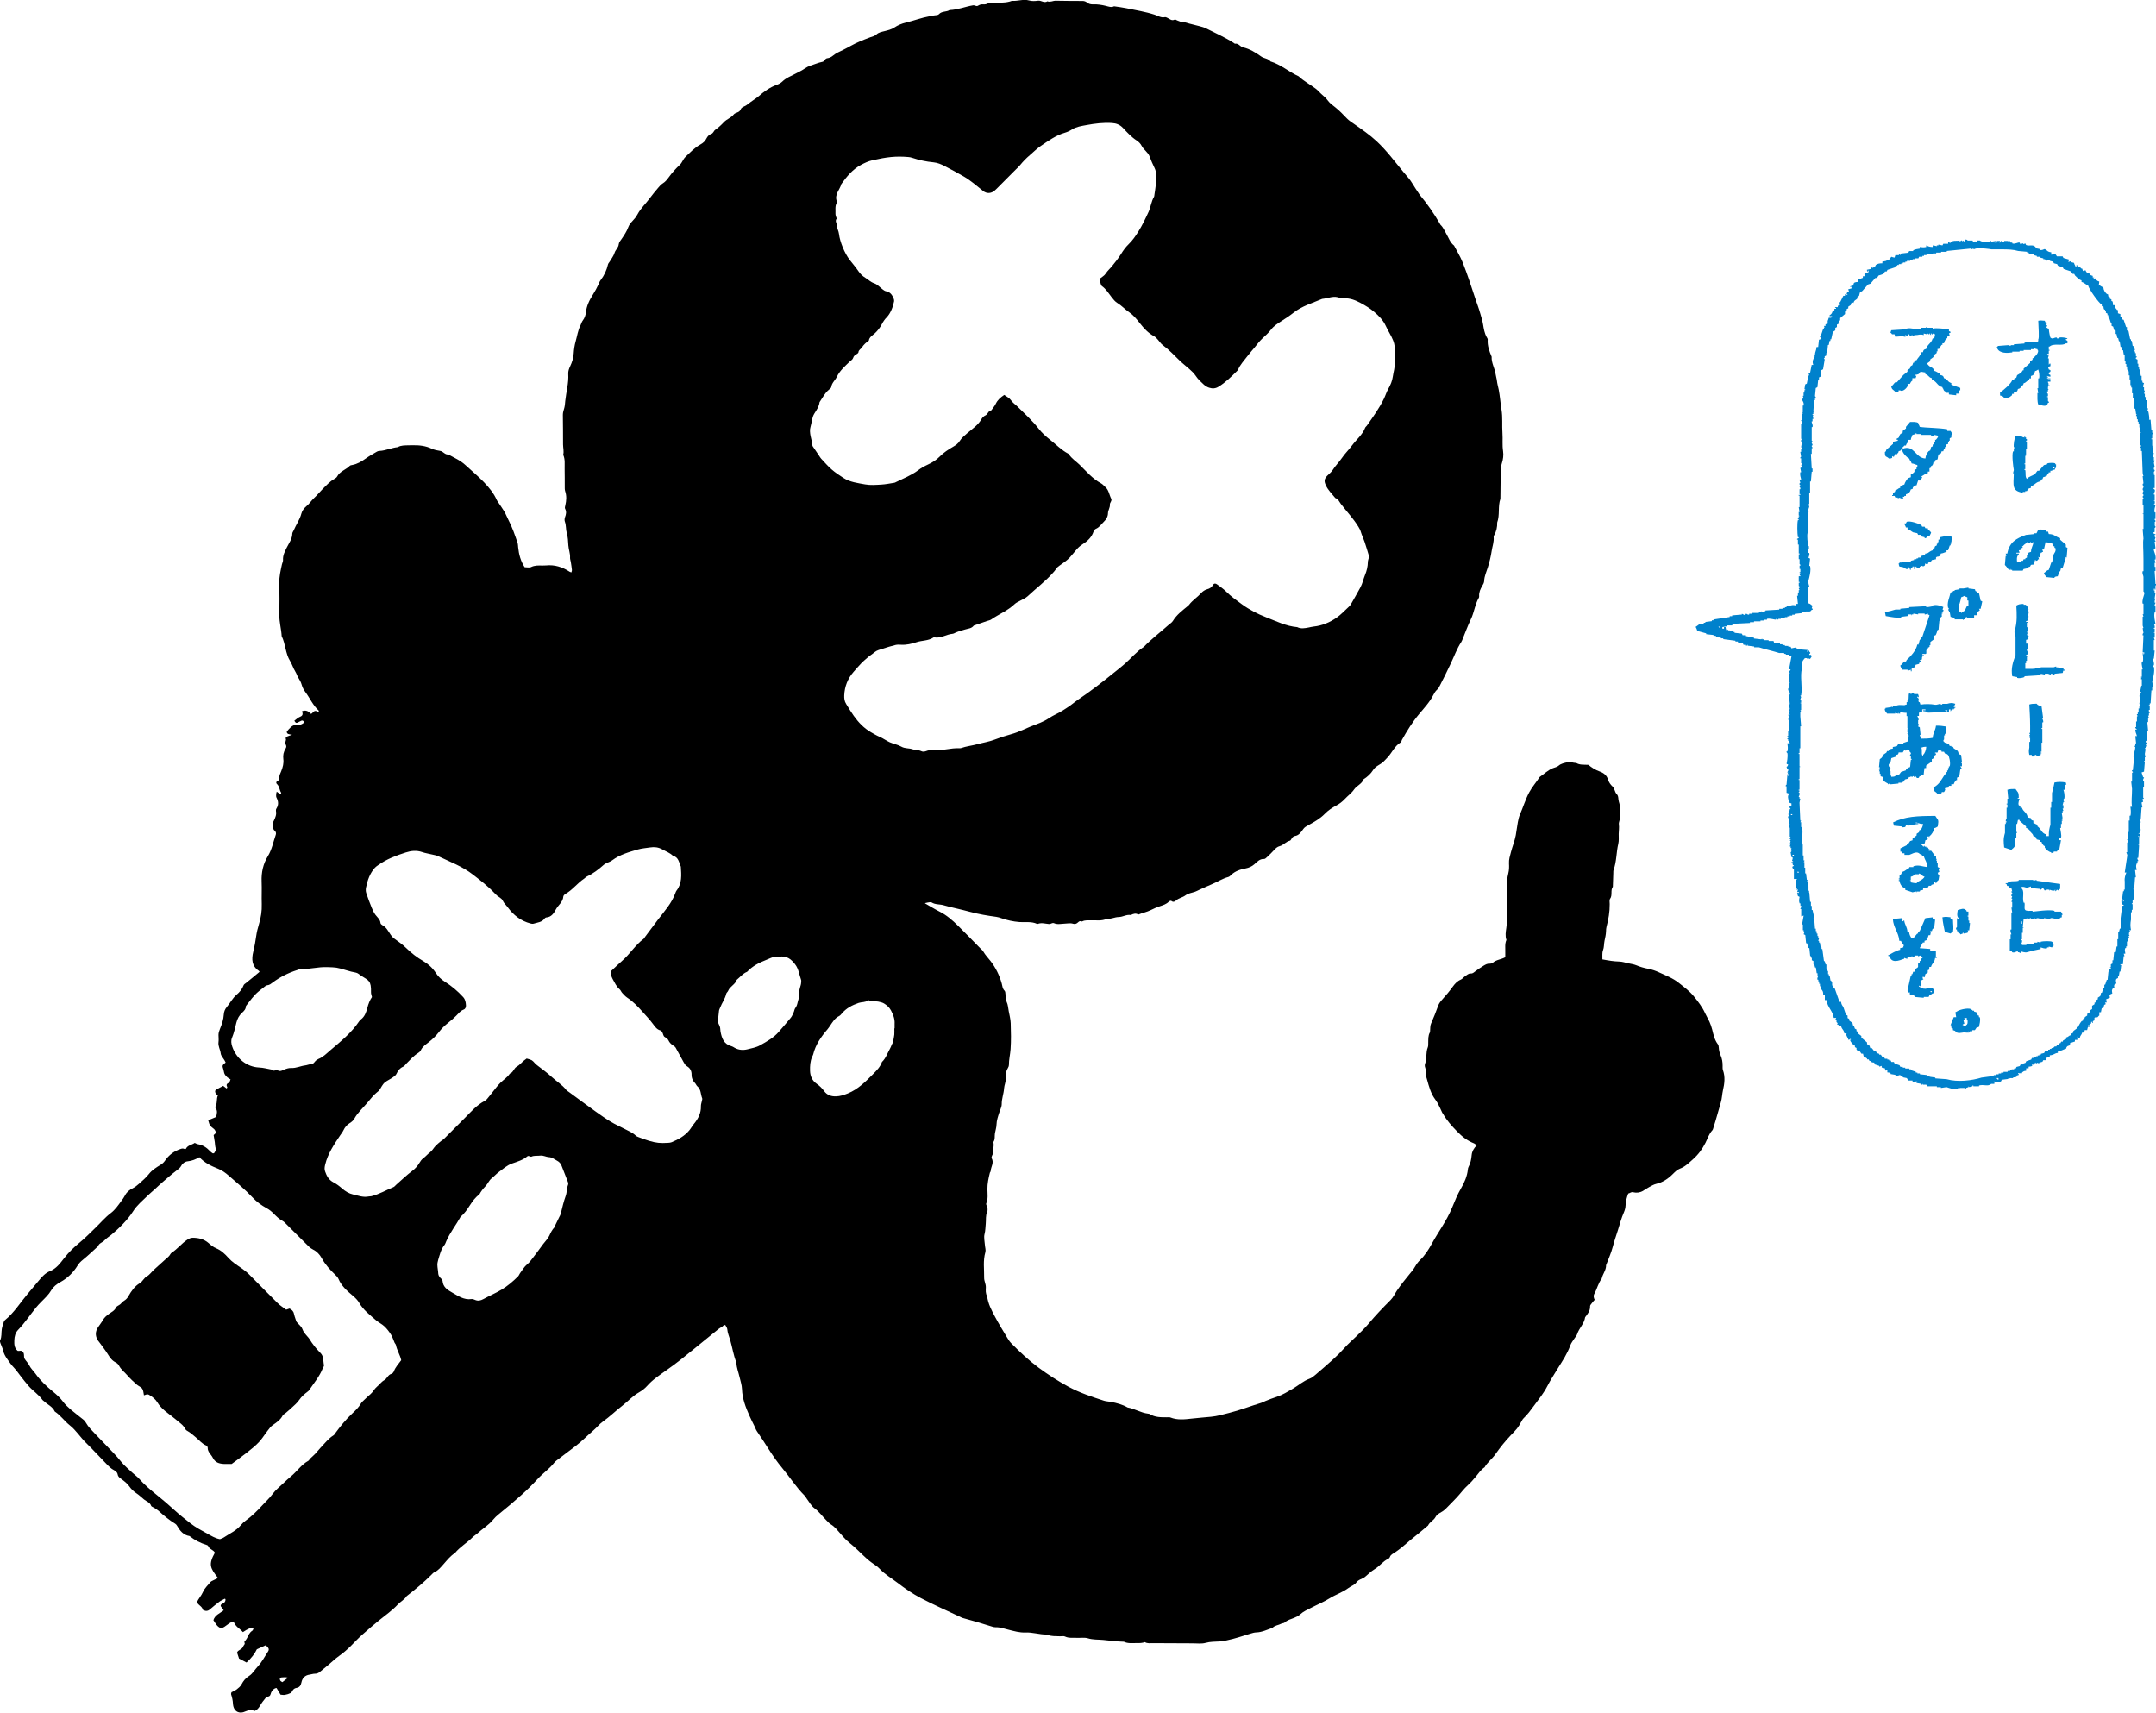
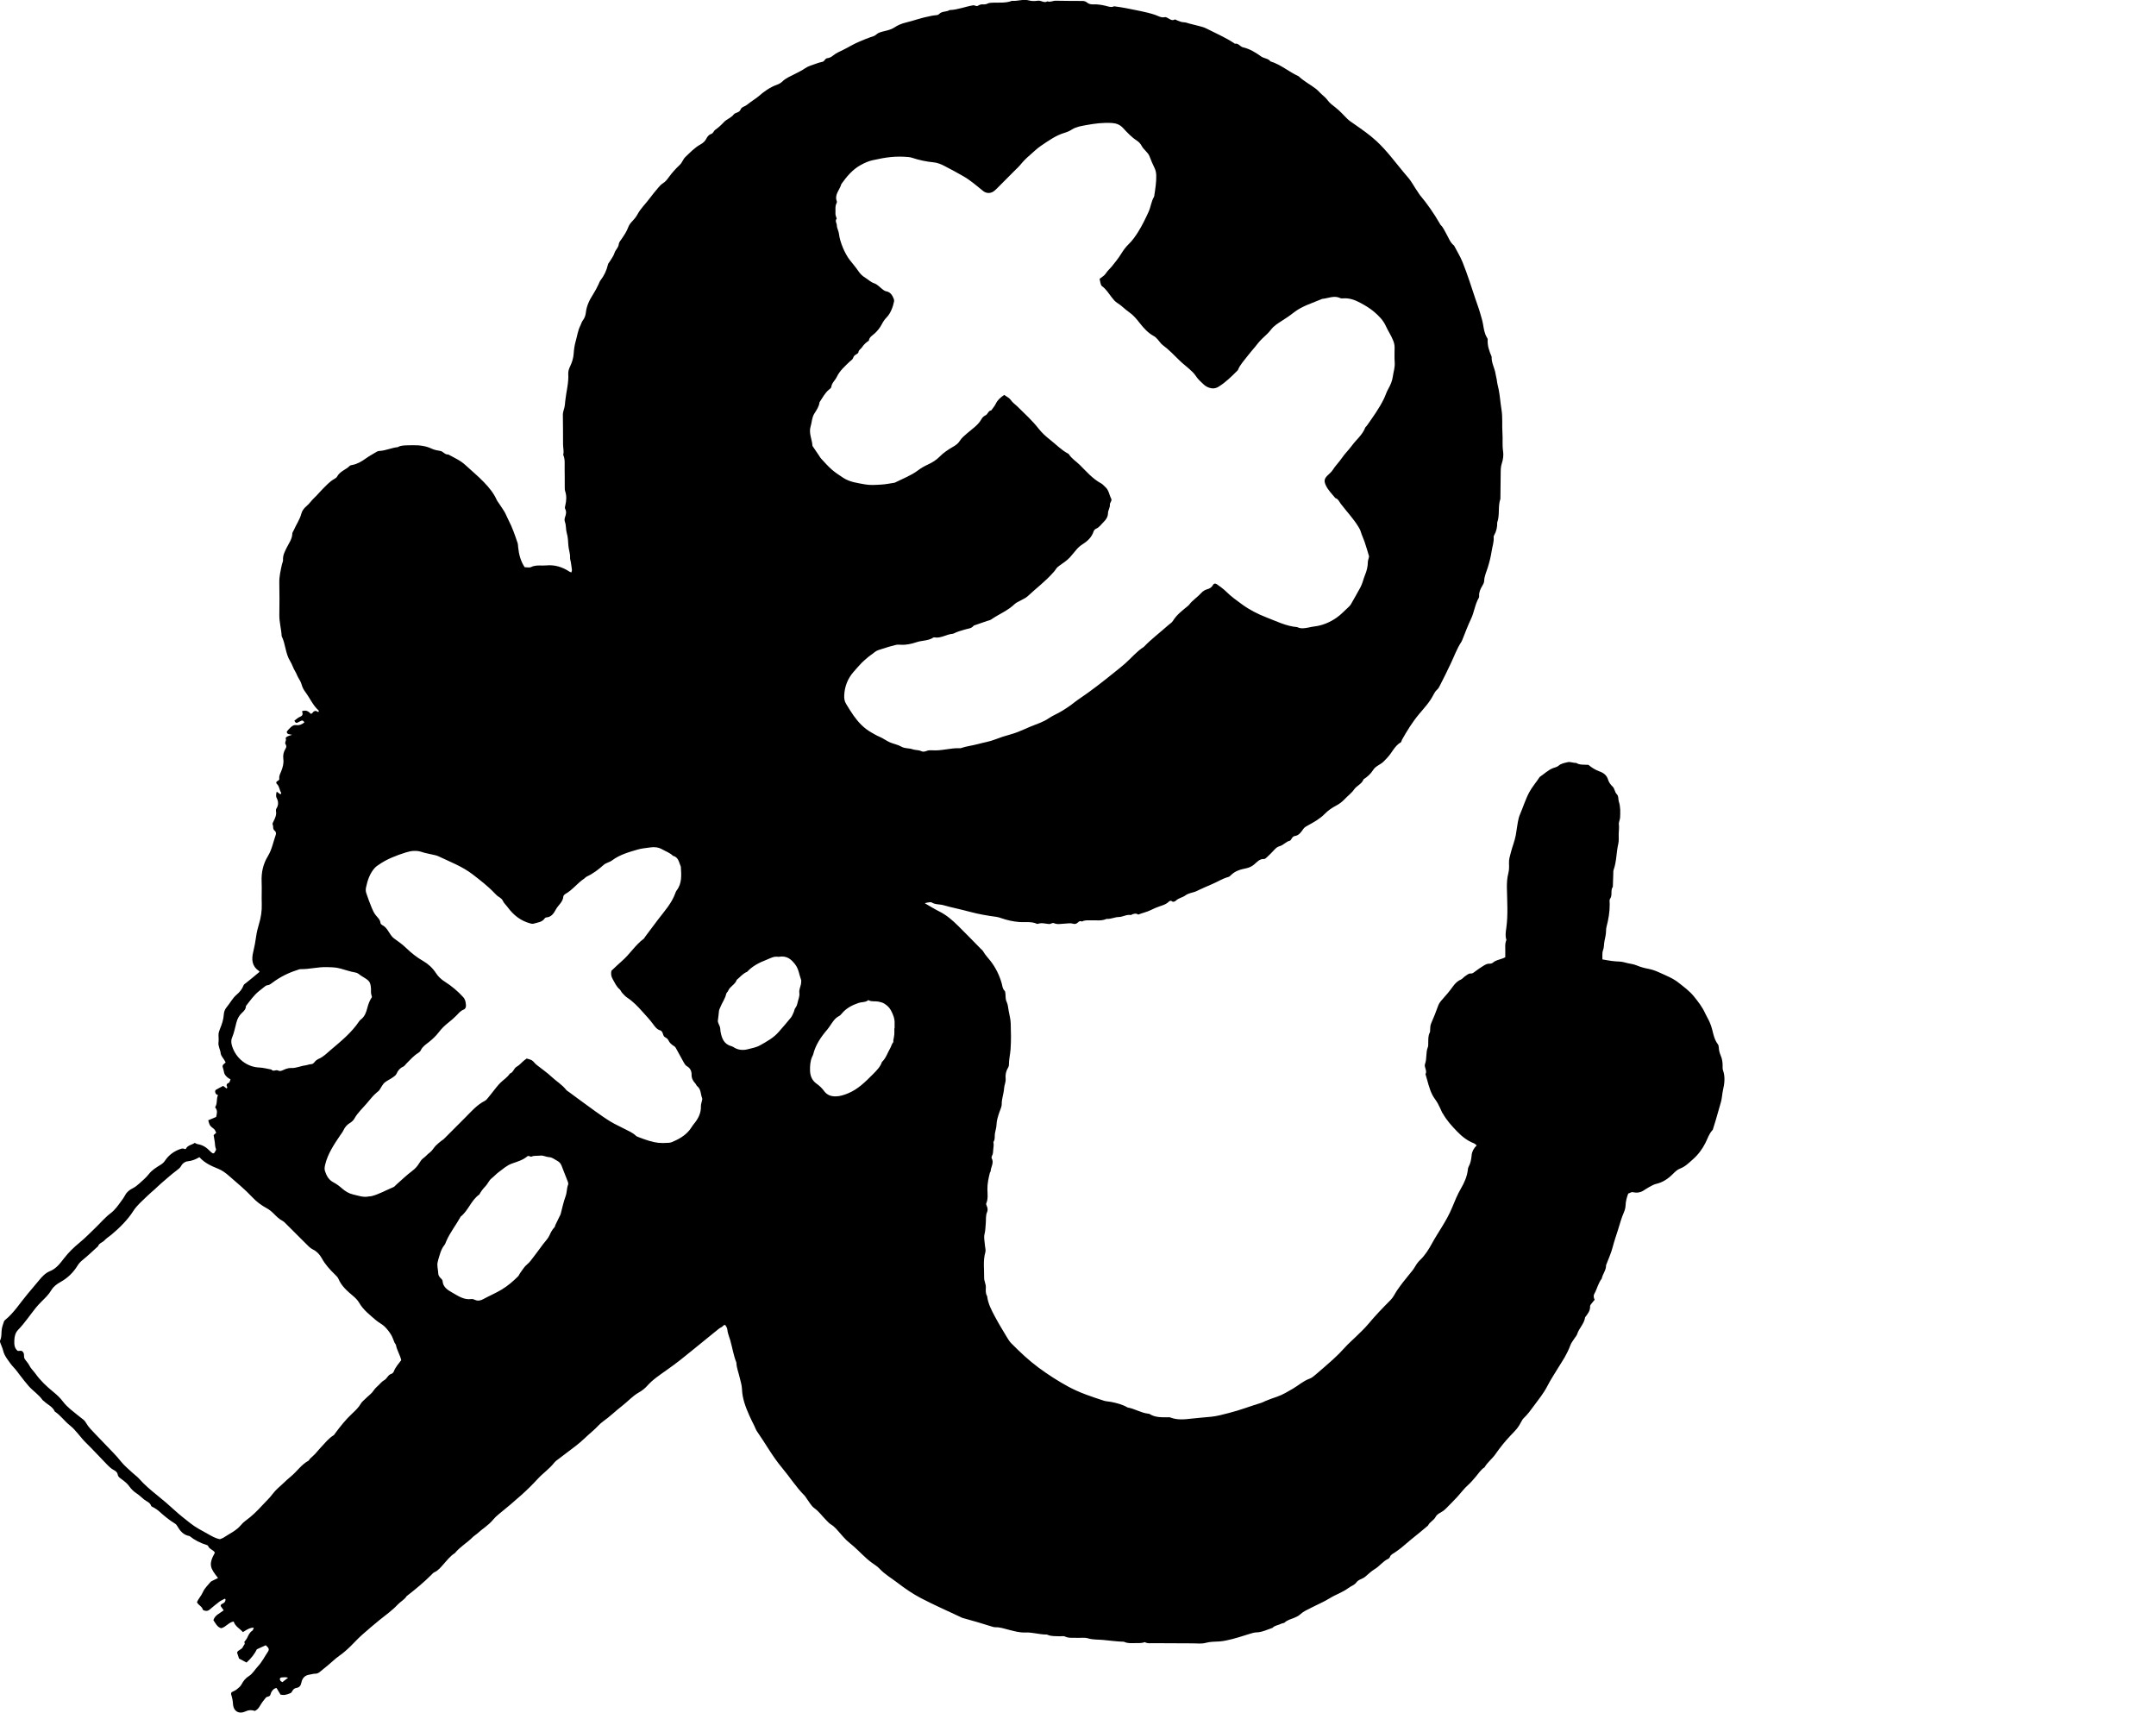
<svg xmlns="http://www.w3.org/2000/svg" id="_レイヤー_2" data-name="レイヤー 2" viewBox="0 0 810.95 644.07">
  <defs>
    <style>
      .cls-1 {
        fill: #0081cc;
        fill-rule: evenodd;
      }

      .cls-2 {
        stroke-width: 0px;
      }
    </style>
  </defs>
  <g id="illust">
    <g>
      <path class="cls-2" d="m347.92,339.73c1.91,1.09,3.6,2.16,5.37,3.04,2.74,1.36,5,3.34,7.14,5.46,2.79,2.76,5.52,5.58,8.27,8.38.39.4.87.76,1.14,1.23.77,1.36,1.87,2.45,2.8,3.66,1.9,2.47,3.29,5.31,4.14,8.33.27.96.27,1.98,1.05,2.73.15.14.24.39.28.6.23,1.19-.06,2.41.53,3.62.5,1.03.55,2.29.77,3.45.28,1.52.7,3.05.75,4.59.11,3.25.18,6.52-.05,9.76-.14,1.99-.65,3.96-.63,5.98,0,.31-.13.67-.3.94-.79,1.29-1.08,2.68-.93,4.18.13,1.25-.51,2.4-.58,3.61-.12,2.01-.91,3.9-.89,5.95,0,1.06-.59,2.12-.93,3.18-.47,1.48-.99,2.93-1.03,4.54-.02,1.09-.41,2.17-.59,3.26-.17,1.09.13,2.26-.58,3.26.21.97.05,1.92-.06,2.89-.09.78-.02,1.56-.46,2.28-.15.25-.25.71-.12.94.97,1.72-.32,3.23-.39,4.84,0,.2-.23.39-.29.6-.51,2.05-.96,4.09-.93,6.24.02,1.76.33,3.58-.44,5.3-.11.24.06.66.19.95.34.75.46,1.57.14,2.29-.62,1.4-.36,2.87-.51,4.31-.14,1.32-.11,2.63-.46,3.97-.34,1.29.05,2.78.14,4.18.06.88.4,1.84.17,2.63-.93,3.2-.41,6.45-.46,9.68-.02,1.2.69,2.32.64,3.6-.04,1.09-.15,2.26.49,3.28.33,2.83,1.66,5.29,2.96,7.74,1.41,2.66,3,5.22,4.55,7.81.46.76.94,1.54,1.56,2.16,3.23,3.26,6.54,6.4,10.27,9.16,3.61,2.66,7.34,5.07,11.26,7.19,4.22,2.28,8.78,3.77,13.32,5.25.84.27,1.76.27,2.63.44,2.19.43,4.34.97,6.29,2.11,2.64.44,4.95,2,7.63,2.31.22.03.47.04.65.15,2,1.28,4.24,1.22,6.48,1.23.45,0,.94-.09,1.34.07,2.62,1.04,5.35.72,7.98.42,2.44-.27,4.87-.46,7.3-.69,2.3-.21,4.56-.89,6.82-1.45,4.1-1.02,8.03-2.58,12.07-3.79.53-.16,1.02-.45,1.53-.67,1.43-.61,2.9-1.12,4.37-1.62,2.09-.71,4.04-1.9,5.97-3.02,2.11-1.23,3.93-2.92,6.29-3.77.82-.29,1.55-.9,2.23-1.48,2.21-1.88,4.41-3.8,6.57-5.74,1.57-1.41,3.05-2.9,4.46-4.48,1.34-1.51,2.9-2.81,4.33-4.23,1.51-1.5,3.1-2.95,4.46-4.58,2.65-3.18,5.51-6.16,8.43-9.08,1.05-1.05,1.61-2.41,2.42-3.6,1.45-2.11,3.03-4.14,4.67-6.1.8-.95,1.56-1.87,2.18-2.96.49-.86,1.11-1.7,1.83-2.38,1.88-1.81,3.23-3.97,4.47-6.24,1.12-2.06,2.39-4.03,3.62-6.03,1.52-2.47,2.95-4.96,4.05-7.68.95-2.35,1.93-4.73,3.23-6.96,1.28-2.19,2.33-4.55,2.6-7.15.03-.33.09-.68.25-.96.79-1.4,1.03-2.9,1.18-4.49.13-1.32.8-2.54,1.89-3.6-.36-.27-.67-.63-1.06-.78-2.45-.96-4.43-2.51-6.25-4.39-2.04-2.1-3.99-4.23-5.42-6.8-.05-.1-.16-.16-.21-.26-.57-1.2-1.07-2.43-1.71-3.58-.59-1.07-1.43-2.01-1.99-3.1-1.28-2.48-1.8-5.23-2.62-7.87.76-1.33-.64-2.59-.17-3.87.75-2.02.22-4.23,1.04-6.24.2-.49.15-1.1.16-1.65.04-1.34-.08-2.7.61-3.94.05-.09.07-.21.08-.32.11-1-.03-2.1.36-2.97,1-2.24,1.88-4.52,2.71-6.82.3-.82.88-1.57,1.48-2.23,1.43-1.57,2.79-3.2,4.03-4.92.77-1.07,1.67-2.05,2.98-2.6.59-.25,1.01-.87,1.56-1.24.65-.43,1.4-1.11,2.04-1.05.82.07,1.17-.31,1.68-.69,1.08-.8,2.17-1.59,3.32-2.27.65-.38,1.34-.8,2.19-.74.41.02.95-.1,1.25-.36,1.31-1.15,3.09-1.18,4.69-2.06,0-.57-.02-1.23,0-1.88.06-1.55-.25-3.14.43-4.64-.53-1.5-.25-3.01-.04-4.51.69-5,.31-10.03.22-15.04-.03-1.89.07-3.68.54-5.52.3-1.17.32-2.45.25-3.67-.09-1.5.37-2.87.73-4.26.55-2.14,1.42-4.21,1.82-6.37.3-1.63.47-3.29.78-4.93.19-1,.4-1.97.8-2.88,1.19-2.75,2.05-5.63,3.46-8.29,1.11-2.08,2.69-3.83,3.95-5.8,1.65-1.1,3.07-2.55,4.95-3.31.72-.29,1.58-.43,2.13-.91,1-.88,2.17-1.03,3.36-1.33,1.15-.29,2.16.33,3.25.24,1.41.88,3.01.63,4.64.74,1.23,1.04,2.62,1.92,4.21,2.49,1.51.54,2.69,1.41,3.2,3.12.28.92.91,1.85,1.63,2.5.91.82.79,2.09,1.61,2.9.78.78.5,1.92.8,2.83.65,1.98.56,3.97.47,5.97-.04.87-.57,1.77-.46,2.59.17,1.22-.06,2.39-.07,3.58-.02,1.24.13,2.52-.15,3.7-.77,3.24-.61,6.64-1.76,9.81-.15.4-.1.88-.12,1.32-.06,1.68-.11,3.37-.17,5.05-.99,1.34-.03,3.12-1.04,4.52-.33.46-.14,1.31-.14,1.98.03,2.91-.46,5.75-1.2,8.55-.14.53-.17,1.11-.18,1.66-.03,1.23-.31,2.41-.57,3.61-.25,1.18-.12,2.4-.58,3.61-.37.98-.17,2.18-.22,3.38,1.2.21,2.26.42,3.34.56.99.13,1.99.23,2.99.25,1.13.03,2.18.37,3.27.63,1.07.25,2.15.35,3.21.79,1.42.6,2.94,1.03,4.46,1.31,1.44.27,2.77.75,4.09,1.36,2.52,1.17,5.12,2.13,7.34,3.9,1.99,1.59,4.04,3.05,5.68,5.07,1.63,2.01,3.19,4.01,4.26,6.38.51,1.12,1.18,2.16,1.67,3.29.39.91.74,1.83.98,2.82.47,1.91.88,3.9,2.14,5.55.25.32.33.83.35,1.26.05,1.02.29,1.97.69,2.91.54,1.24.77,2.55.75,3.91,0,.56-.05,1.16.13,1.66.89,2.53.59,5.01,0,7.57-.34,1.5-.35,3.07-.81,4.59-.92,3.08-1.71,6.19-2.71,9.25-.14.42-.21.93-.49,1.23-1.25,1.34-1.75,3.07-2.54,4.64-1.2,2.41-2.76,4.5-4.8,6.3-1.51,1.33-2.88,2.74-4.86,3.47-.99.37-1.86,1.23-2.64,2.01-1.77,1.78-3.78,3.14-6.22,3.7-1.02.23-1.84.78-2.72,1.23-.79.41-1.51.95-2.27,1.4-1.16.68-2.46.84-3.7.53-.82-.21-1.23.38-1.87.48-.55,1.45-.95,2.93-1.01,4.52-.03.87-.28,1.77-.63,2.57-.95,2.14-1.53,4.4-2.23,6.63-.67,2.12-1.41,4.2-1.96,6.36-.6,2.35-1.66,4.59-2.51,6.87.07,1.88-1.29,3.3-1.63,5.05-1.33,1.7-1.74,3.85-2.77,5.69-.44.79-.25,1.51.11,2.29-.35.41-.73.81-1.06,1.26-.26.35-.68.77-.66,1.13.09,1.74-.91,2.93-1.87,4.17-.31,2.42-2.27,4.07-2.98,6.31-.19.61-.7,1.11-1.05,1.67-.53.85-1.2,1.65-1.53,2.57-.57,1.57-1.3,3.04-2.12,4.48-.77,1.35-1.64,2.64-2.45,3.97-1.38,2.29-2.87,4.52-4.08,6.89-1.39,2.71-3.3,5.03-5.08,7.45-1.19,1.62-2.37,3.25-3.85,4.63-.24.22-.43.52-.59.81-1.7,3.14-1.81,3.04-4.36,5.74-2.07,2.18-3.97,4.56-5.69,7.03-1.22,1.75-2.99,3-4.04,4.87-1.42.91-2.28,2.33-3.35,3.58-.93,1.09-1.84,2.19-2.94,3.16-1.49,1.32-2.67,2.99-4.04,4.46-1.37,1.48-2.81,2.9-4.22,4.34-.16.16-.33.3-.5.45-1.05.99-2.67,1.33-3.38,2.68-.69,1.34-2.22,1.87-2.83,3.23-2.15,1.78-4.25,3.6-6.45,5.31-1.22.95-2.31,2.03-3.52,2.98-.79.62-1.6,1.22-2.43,1.79-.71.5-1.6.78-1.94,1.73-.1.29-.39.6-.68.73-1.97.9-3.19,2.76-5.03,3.84-1.33.78-2.44,1.94-3.64,2.92-1.03.85-2.44.92-3.31,2.14-.66.93-2,1.34-2.97,2.07-2.15,1.62-4.73,2.42-7,3.83-2.26,1.41-4.76,2.42-7.13,3.66-1.38.72-2.83,1.31-4,2.42-.63.59-1.49,1-2.31,1.32-1.24.48-2.53.81-3.56,1.76-.29.27-.86.21-1.24.42-1.07.59-2.41.59-3.29,1.56-1.99.66-3.89,1.65-6.05,1.71-.79.02-1.51.24-2.27.47-2.96.91-5.89,1.91-8.95,2.53-.88.18-1.74.35-2.63.4-1.77.11-3.52.05-5.3.55-1.46.41-3.12.17-4.69.17-5.05,0-10.11-.02-15.16-.07-.99,0-2.04.19-2.96-.39-.95.35-1.93.38-2.93.36-1.67-.04-3.37.27-4.96-.51-2.64-.06-5.25-.44-7.87-.68-1.88-.17-3.76-.03-5.64-.6-1.35-.41-2.9-.1-4.36-.19-1.43-.08-2.89.2-4.3-.5-.54-.27-1.33-.04-2-.08-1.55-.11-3.15.11-4.63-.6-.1-.05-.22-.05-.33-.05-2.68,0-5.29-.9-7.98-.78-2.16.1-4.17-.51-6.23-1.02-1.61-.39-3.19-.99-4.89-.94-.44.01-.9-.09-1.32-.23-3.7-1.19-7.44-2.27-11.19-3.29-.21-.06-.4-.19-.6-.28-5.04-2.38-10.15-4.61-15.09-7.2-3.05-1.6-5.92-3.57-8.66-5.68-2.3-1.76-4.83-3.21-6.84-5.36-.82-.89-1.92-1.52-2.91-2.25-2.46-1.78-4.46-4.07-6.72-6.06-.92-.81-1.91-1.55-2.8-2.39-.81-.77-1.52-1.63-2.26-2.47-1.11-1.25-2.12-2.59-3.6-3.48-.66-.4-1.18-1.03-1.74-1.58-1.5-1.47-2.67-3.23-4.45-4.5-1.22-.87-1.97-2.4-2.92-3.64-.27-.35-.46-.78-.77-1.09-3.19-3.17-5.57-7-8.44-10.41-3.62-4.3-6.28-9.21-9.47-13.77-.44-.63-.67-1.4-1.02-2.1-.65-1.28-1.29-2.58-1.87-3.88-1.4-3.14-2.63-6.38-2.75-9.89-.05-1.59-.58-3.06-.92-4.57-.39-1.72-1.08-3.37-1.17-5.16,0-.11,0-.23-.04-.33-1.08-2.69-1.49-5.57-2.29-8.34-.4-1.39-1.01-2.7-1.12-4.18-.04-.52-.47-1-.73-1.52-.67-.17-.89.49-1.32.72-.39.21-.8.42-1.14.69-1.4,1.11-2.78,2.24-4.16,3.37-3.38,2.74-6.74,5.51-10.14,8.21-1.74,1.39-3.56,2.69-5.37,3.98-2.54,1.82-5.16,3.51-7.26,5.89-.87.99-1.99,1.84-3.14,2.49-2.37,1.34-4.14,3.38-6.26,5.02-2.46,1.9-4.68,4.1-7.23,5.9-1.36.96-2.41,2.35-3.69,3.43-2.23,1.87-4.25,4.01-6.55,5.75-2.12,1.61-4.24,3.24-6.38,4.84-.63.47-1.3.94-1.77,1.54-1.8,2.3-4.26,3.93-6.21,6.08-1.89,2.07-3.9,4.04-5.98,5.91-2.81,2.53-5.72,4.96-8.66,7.34-.78.63-1.47,1.28-2.1,2.05-1.71,2.1-4.09,3.45-6.05,5.28-.49.45-1.11.77-1.57,1.24-2.12,2.15-4.82,3.66-6.74,6.03-1.72,1.07-2.92,2.65-4.24,4.13-1.04,1.16-2,2.43-3.51,3.09-.39.17-.7.56-1.02.87-2.92,2.93-6.11,5.56-9.38,8.09-.83,1.36-2.3,2.04-3.35,3.17-2.06,2.22-4.54,3.95-6.89,5.84-2.17,1.75-4.27,3.58-6.37,5.42-1.5,1.31-2.85,2.78-4.26,4.19-1.42,1.42-2.94,2.76-4.58,3.91-1.48,1.03-2.72,2.32-4.11,3.44-1.04.84-2.08,1.68-3.1,2.54-.54.46-1.16.68-1.86.67-.67,0-1.31.25-1.93.33-1.86.25-2.8,1.35-3.13,2.99-.23,1.16-.74,1.84-1.88,2.02-.6.1-1.03.4-1.36.88-.25.36-.44.86-.79,1.04-.68.34-1.44.57-2.19.7-.52.09-1.09-.04-1.62-.08-.55-.91-1.04-1.73-1.51-2.51-1.03.13-1.48.8-1.9,1.45-.29.45-.3,1.13-.66,1.49-.34.35-1.13.29-1.43.65-.85,1-1.65,2.07-2.3,3.21-.47.83-1.05,1.42-1.86,1.82q-1.84-.63-3.4.13c-2.54,1.23-4.67.07-4.84-2.81-.07-1.26-.32-2.4-.7-3.56-.06-.18.07-.43.13-.77.61-.32,1.35-.6,1.95-1.06.69-.54,1.43-1.14,1.83-1.89.69-1.31,1.48-2.33,2.81-3.16,1.37-.85,2.21-2.42,3.34-3.62,1.53-1.62,2.53-3.65,3.77-5.5.6-.9.4-1.4-.81-2.46-1.08.5-2.17.99-3.34,1.53q-1.18,2.52-3.88,4.98c-.91-.48-1.87-1-2.82-1.5-.24-.74-.48-1.46-.74-2.24.33-1.08,1.84-1.06,2.25-2.26.19-.56,1-.92.44-1.69.38-.54.85-1.04,1.13-1.63.48-.99.88-2,1.9-2.64.31-.19.38-.77.57-1.17-1.19,0-2.14.39-4.09,1.69-1.13-1.32-2.87-2.08-3.49-4-1.93.33-2.94,2.16-4.72,2.53-1.51-.49-2.09-1.86-2.89-3.02.57-1.94,2.4-2.54,3.87-3.71-.42-.59-.78-1.11-1.14-1.61-.02-.56.34-.74.77-.93.64-.29,1.09-.77,1.05-1.56-.12-.3-.26-.3-.51-.15-.57.35-1.22.57-1.75.97-1.25.94-2.45,1.93-3.64,2.95-.46.4-.97.61-1.53.54-.4-.05-1.06-.25-1.12-.5-.29-1.23-1.6-1.57-2.18-2.74.5-1.32,1.63-2.42,2.24-3.85.6-1.39,1.81-2.53,2.81-3.73.26-.31.72-.48,1.1-.68.58-.3,1.18-.57,1.77-.86-2.93-3.71-3.7-5.02-1.19-9.53-.56-1.12-2.09-1.26-2.54-2.52-.06-.17-.34-.31-.54-.37-2.36-.72-4.52-1.82-6.45-3.36-2.34-.36-3.61-2-4.7-3.88-.16-.28-.39-.57-.66-.73-2.3-1.4-4.34-3.11-6.33-4.91-.49-.44-1.09-.76-1.65-1.13-.37-.24-.99-.39-1.1-.71-.45-1.34-1.76-1.65-2.69-2.41-.95-.77-1.8-1.64-2.85-2.32-1.01-.66-1.95-1.56-2.64-2.55-.79-1.13-1.82-1.92-2.87-2.7-.72-.54-1.42-.9-1.57-1.98-.07-.54-.75-1.16-1.31-1.44-1.15-.57-1.99-1.45-2.84-2.32-2.6-2.64-5.08-5.4-7.73-7.98-2.16-2.1-3.74-4.72-6.11-6.59-2.02-1.59-3.47-3.77-5.64-5.18-.8-1.87-2.72-2.58-4.07-3.89-.16-.16-.39-.25-.52-.43-1.42-2.04-3.54-3.37-5.17-5.19-1.11-1.24-2.11-2.59-3.15-3.9-.83-1.05-1.57-2.17-2.49-3.13-.94-.98-1.69-2.05-2.46-3.16-.72-1.03-1.3-2.03-1.58-3.27-.22-.96-.71-1.86-1.03-2.81-.11-.3-.22-.72-.09-.97.68-1.37.4-2.85.63-4.27.15-.97.52-1.91.82-2.85.06-.2.23-.39.4-.53,3.42-2.77,5.69-6.52,8.49-9.82,1.45-1.71,2.89-3.41,4.31-5.14,1.13-1.38,2.37-2.74,4.09-3.43,2.4-.96,3.85-2.96,5.33-4.87,1.72-2.23,3.71-4.13,5.88-5.92,2.08-1.7,3.95-3.65,5.9-5.52,1.92-1.84,3.65-3.93,5.75-5.51,1.68-1.27,2.76-2.89,3.94-4.5.53-.71,1.07-1.43,1.47-2.22.65-1.26,1.66-2.03,2.91-2.66.88-.44,1.69-1.1,2.43-1.76,1.25-1.13,2.56-2.23,3.59-3.54,1.21-1.56,2.83-2.52,4.43-3.51.69-.43,1.18-.86,1.65-1.55,1.47-2.18,3.52-3.67,6.06-4.47.48-.15.84-.12,1.27.07.15.07.48.05.51-.02.64-1.4,2.17-1.45,3.35-2.26.36.15.74.41,1.15.48,1.85.3,3.31,1.25,4.56,2.59.3.32.65.61,1.03.84.13.08.52-.01.6-.14.28-.47.8-1.13.65-1.45-.4-.87-.32-1.75-.46-2.63-.14-.87-.29-1.74-.43-2.62.3-.28.61-.56.97-.89-.27-.47-.43-1.08-.83-1.4-1.55-1.24-1.6-1.19-2.18-3.28.98-.41,1.98-.83,2.98-1.25.27-1.18.65-2.38-.28-3.47-.06-.07-.09-.25-.04-.32.88-1.35.32-3.03,1.03-4.42-.2-.09-.43-.15-.59-.29-.55-.45-.67-1.42-.19-1.72.84-.51,1.74-.94,2.72-1.47.41.31.84.64,1.28.98.1-.15.31-.36.27-.44-.38-.77-.42-1.31.57-1.68.3-.11.39-.76.65-1.31-.39-.24-.85-.44-1.2-.76-.41-.37-.81-.8-1.05-1.29-.24-.48-.25-1.08-.42-1.6-.51-1.59-.52-1.59.83-2.69-.14-.27-.28-.55-.44-.83-.5-.87-1.33-1.7-1.42-2.6-.15-1.44-1.05-2.71-.83-4.23.13-.88,0-1.79,0-2.69,0-.79.23-1.51.54-2.25.72-1.73,1.34-3.53,1.45-5.42.06-1.07.44-2.03,1.07-2.77,1.3-1.53,2.19-3.39,3.76-4.72,1.12-.95,2.07-2.06,2.59-3.47.17-.46.55-.63.9-.9,1.75-1.37,3.43-2.81,5.13-4.22-.12-.18-.16-.31-.25-.36-2.69-1.8-2.8-4.38-2.12-7.16.47-1.94.83-3.89,1.1-5.87.21-1.53.59-3.05,1.04-4.53.75-2.48,1.15-4.97,1.06-7.58-.1-2.81.07-5.62-.05-8.43-.14-3.45.56-6.65,2.36-9.59,1.53-2.5,2.02-5.36,2.97-8.06.19-.55.02-1.18-.45-1.53-.81-.61-.36-1.58-.74-2.32-.17-.33.27-1.01.5-1.5.53-1.12,1.02-2.22.75-3.51-.06-.3,0-.7.17-.96.88-1.38.78-2.72.03-4.12-.19-.36-.13-.87-.12-1.32,0-.29.13-.57.21-.92.53.38.97.71,1.42,1.03.1-.23.32-.52.26-.61-.69-1-.62-2.36-1.57-3.26-.48-.45-.34-.98.37-1.28.24-.1.54-.51.5-.71-.21-1.09.37-1.98.72-2.89.58-1.48,1-2.96.78-4.57-.19-1.38.1-2.71.82-3.85.45-.71.36-1.13-.02-1.78-.38-.65.54-1.4.05-2.17-.04-.07.39-.54.67-.68.49-.24,1.03-.36,1.78-.61-.62-.13-1.04-.17-1.43-.3-.48-.16-.72-.75-.46-1.06.44-.51.87-1.03,1.37-1.47.59-.53,1.22-.95,2.11-.82,1.15.17,2.13-.31,3.04-1-.3-.51-.63-.93-1.31-.58-.4.2-.8.39-1.2.6-.73.39-.96-.16-1.27-.68.71-.51,1.36-1.16,2.14-1.47,1.14-.45,1.08-1.16.74-2.08,1.35-.54,2.39-.1,3.25.95.54.05.7-.44,1-.71.49-.44,1-.47,1.52-.11.26.18.42.2.53-.08.04-.09.03-.26-.03-.31-2.18-1.96-3.3-4.69-5.03-6.99-.59-.79-1.09-1.73-1.35-2.68-.28-1-.74-1.82-1.28-2.68-.46-.74-.68-1.6-1.17-2.37-.76-1.22-1.15-2.67-1.91-3.88-1.8-2.89-1.7-6.4-3.18-9.38-.13-2.67-.92-5.26-.88-7.96.05-4.04.09-8.08-.01-12.12-.06-2.38.51-4.64.99-6.92.11-.54.44-1.08.41-1.6-.12-1.78.65-3.22,1.41-4.74.84-1.67,2.04-3.22,2.08-5.24,0-.41.35-.8.52-1.21.91-2.15,2.32-4.05,2.91-6.38.25-1.01,1.06-2.03,1.88-2.71,1.14-.93,1.89-2.18,2.96-3.15,1.08-.98,1.98-2.15,3.01-3.17,1.43-1.41,2.76-2.95,4.56-3.95.38-.21.82-.5,1.01-.87,1.05-2,3.3-2.56,4.77-4.04.21-.21.61-.26.93-.32,1.91-.35,3.5-1.31,5.06-2.42,1.36-.96,2.82-1.78,4.26-2.62.27-.16.63-.23.96-.24,2.36-.12,4.51-1.21,6.84-1.42,1.21-.73,2.58-.63,3.91-.7.56-.03,1.12,0,1.69-.02,2.47-.05,4.86.21,7.15,1.29.99.47,2.12.68,3.22.85,1.14.18,1.75,1.49,3.01,1.32,2.23,1.24,4.55,2.21,6.5,4.03,2.29,2.13,4.73,4.12,6.91,6.39,1.94,2.02,3.72,4.16,4.86,6.76.13.3.36.57.55.85.74,1.11,1.51,2.2,2.21,3.33.64,1.04,1.04,2.2,1.61,3.28,1.44,2.74,2.45,5.7,3.44,8.64.17.52.16,1.1.22,1.65.27,2.68.95,5.22,2.44,7.48.87,0,1.78.26,2.4-.05,1.4-.69,2.82-.62,4.27-.58.45.01.9,0,1.35-.04,3.26-.34,6.18.59,8.88,2.36.18.12.4.16.68.26.07-.32.23-.64.2-.94-.1-.99-.27-1.98-.42-2.97-.09-.55-.31-1.1-.28-1.63.1-1.59-.55-3.07-.64-4.62-.1-1.56-.14-3.08-.6-4.63-.4-1.35-.18-2.87-.71-4.27-.18-.49-.14-1.16.04-1.66.4-1.09.65-2.11.04-3.23-.18-.32,0-.87.09-1.3.41-1.76.53-3.5-.06-5.27-.21-.61-.15-1.33-.16-1.99-.02-2.13.01-4.27-.04-6.4-.04-1.78.24-3.6-.54-5.31.34-1.31-.05-2.61-.06-3.91-.01-3.71-.01-7.41-.07-11.12-.01-.93.31-1.74.54-2.6.23-.85.27-1.76.36-2.64.35-3.39,1.34-6.71,1.13-10.15-.06-1.05.28-1.97.72-2.89.72-1.51,1.21-3.06,1.32-4.76.1-1.54.32-3.11.74-4.59.58-2.01.83-4.13,1.82-6.03.31-.59.44-1.29.84-1.79.72-.92,1.08-2,1.19-3.06.27-2.53,1.37-4.7,2.68-6.76.79-1.23,1.45-2.51,2.07-3.81.24-.5.4-1.07.74-1.5,1.39-1.79,2.32-3.78,2.82-5.99.09-.41.47-.74.69-1.13.61-1.05,1.42-2.04,1.76-3.18.36-1.21,1.48-1.95,1.6-3.29.06-.71.67-1.39,1.11-2.03.94-1.38,1.87-2.74,2.45-4.34.29-.81.86-1.58,1.47-2.21.78-.82,1.49-1.65,2.02-2.65,1.21-2.28,3.13-4.03,4.63-6.08.99-1.35,2.07-2.63,3.15-3.91.51-.6,1.04-1.23,1.69-1.63.99-.6,1.65-1.44,2.3-2.34,1.22-1.69,2.63-3.25,4.14-4.66.94-.88,1.2-2.1,2.12-2.97,1.78-1.69,3.46-3.49,5.63-4.69,1.01-.56,1.79-1.23,2.31-2.32.32-.66.99-1.41,1.65-1.6.94-.26.98-1.15,1.63-1.6,1.19-.82,2.27-1.83,3.26-2.89,1.08-1.16,2.68-1.57,3.67-2.86.64-.83,2.11-.6,2.59-1.86.39-1.04,1.61-1.13,2.38-1.77.85-.71,1.8-1.31,2.7-1.97.54-.39,1.11-.74,1.61-1.18,2.1-1.84,4.32-3.46,6.99-4.41.72-.26,1.47-.66,2.01-1.19,1.4-1.37,3.17-2.05,4.85-2.92,1.28-.66,2.57-1.27,3.77-2.11,1.15-.8,2.62-1.17,3.97-1.67.83-.31,1.69-.57,2.55-.75.82-.17.85-1.25,1.81-1.35.73-.07,1.52-.46,2.09-.94,1.14-.96,2.47-1.52,3.78-2.15,2.09-1.01,4.04-2.28,6.22-3.16,1.34-.54,2.65-1.15,4.03-1.61.84-.28,1.67-.45,2.39-1.11.82-.76,1.94-.94,3.04-1.22,1.24-.32,2.53-.59,3.7-1.38,1.25-.85,2.76-1.47,4.24-1.82,3.02-.72,5.93-1.84,9-2.39.64-.12,1.26-.31,1.94-.34.53-.02,1.25-.09,1.55-.43,1.1-1.23,2.79-.75,4-1.55,3.03-.09,5.84-1.28,8.8-1.78.72-.12,1.25.53,1.87.15.59-.36,1.17-.57,1.9-.51.54.05,1.16-.02,1.63-.26.75-.38,1.5-.35,2.29-.38,2.34-.06,4.71.18,6.97-.69,2.15.19,4.26-.76,6.47-.13,1.04.3,2.25.23,3.34.08,1.22-.17,2.3,1.02,3.52.23,1.09.44,2.1-.26,3.19-.22,3.36.11,6.73.04,10.1.09.52,0,1.14.2,1.52.52.75.64,1.58.8,2.5.76,1.57-.06,3.09.18,4.62.55,1.02.24,2.09.72,3.17.17,1.54.24,3.09.4,4.61.73,3.56.76,7.17,1.3,10.66,2.44,1.23.4,2.4,1.26,3.85.91.27-.07.64.15.94.28.88.41,1.64,1.25,2.78.61.17-.1.57.23.87.34.84.3,1.62.71,2.57.71.64,0,1.29.29,1.93.46,1.29.32,2.59.63,3.87.98.86.24,1.74.45,2.52.85,3.47,1.77,7.07,3.31,10.35,5.44.18.12.4.35.56.32,1.31-.22,1.86,1.11,2.99,1.37,2.52.58,4.72,1.94,6.8,3.43,1.1.79,2.63.69,3.5,1.85,3.89,1.19,6.95,3.94,10.6,5.6,1.96,1.86,4.36,3.09,6.49,4.71.85.65,1.53,1.53,2.37,2.24.73.61,1.51,1.34,2.07,2.1.82,1.12,1.85,1.84,2.9,2.66,1.58,1.24,2.96,2.75,4.37,4.19.79.81,1.74,1.39,2.65,2.03,2.91,2.05,5.86,4.05,8.49,6.5,3.8,3.53,6.83,7.68,10.12,11.63.49.58.96,1.18,1.47,1.74,1.59,1.75,2.59,3.9,3.96,5.79.26.36.46.76.74,1.1q4.1,4.89,7.43,10.64c.11.19.19.43.34.57,1,.93,1.46,2.17,2.13,3.31.89,1.52,1.44,3.32,2.93,4.46,1.08,2.08,2.34,4.09,3.21,6.26,1.82,4.54,3.3,9.21,4.84,13.85.59,1.79,1.29,3.55,1.79,5.37.38,1.39.85,2.74,1.08,4.19.26,1.6.52,3.29,1.36,4.77.16.29.4.62.38.91-.17,2.31.61,4.39,1.48,6.45-.13,2.3,1.16,4.28,1.48,6.49.12.85.41,1.7.51,2.59.12,1.1.44,2.17.66,3.25.49,2.48.64,5.02,1.05,7.51.5,2.99.15,5.98.37,8.96.16,2.23-.12,4.45.23,6.7.23,1.48.02,3.16-.46,4.59-.45,1.34-.43,2.61-.44,3.94-.01,3.14-.07,6.29-.11,9.43-1.01,2.89-.14,6.03-1.2,8.91.05,1.71-.3,3.33-1.17,4.82-.11.19-.19.43-.17.64.19,1.82-.49,3.5-.74,5.24-.31,2.1-.83,4.15-1.45,6.15-.52,1.7-1.32,3.29-1.37,5.12-.02.63-.38,1.29-.72,1.85-.71,1.17-1.25,2.37-1.18,3.77.01.22.02.49-.09.66-1.49,2.51-1.74,5.47-3,8.08-1.16,2.39-2.06,4.92-3.07,7.38-.17.41-.31.85-.55,1.21-1.67,2.52-2.66,5.38-3.95,8.07-1.34,2.79-2.66,5.59-4.1,8.32-.31.6-.56,1.11-1.09,1.58-.57.49-.99,1.21-1.34,1.9-1.38,2.73-3.46,4.93-5.39,7.24-2.52,3.01-4.56,6.32-6.47,9.73-.16.28-.17.76-.39.88-2.35,1.34-3.29,3.89-5.04,5.73-.53.55-1.03,1.13-1.59,1.65-1.2,1.11-2.87,1.54-3.82,3.08-.87,1.4-2.15,2.55-3.58,3.46-.63,1.79-2.56,2.36-3.58,3.85-.93,1.36-2.37,2.37-3.51,3.6-.93.99-1.98,1.79-3.18,2.42-1.57.84-3.03,1.8-4.3,3.11-1.79,1.85-4.06,3.11-6.31,4.34-.69.38-1.27.66-1.77,1.35-.82,1.14-1.6,2.45-3.24,2.67-.3.04-.61.26-.83.49-.37.41-.61,1.18-1.02,1.27-1.48.34-2.37,1.67-3.8,2.04-.9.23-1.54.83-2.15,1.51-.82.92-1.72,1.77-2.62,2.62-.32.3-.74.72-1.1.7-1.69-.09-2.6,1.08-3.69,2.02-.93.81-2.02,1.29-3.28,1.53-1.96.38-3.88.97-5.39,2.42-.32.31-.67.68-1.07.79-2.29.61-4.25,1.94-6.42,2.82-1.53.63-3.03,1.34-4.55,2.02-.51.23-.99.51-1.52.7-1.25.44-2.58.57-3.72,1.42-1.04.78-2.45.93-3.46,1.88-.44.42-1.1.76-1.79.16-.14-.12-.71.04-.9.24-.97,1.02-2.21,1.37-3.5,1.8-1.13.38-2.26.88-3.36,1.43-1.45.72-3.12,1.04-4.66,1.67-.98-.62-1.91-.29-2.82.18-1.59-.31-2.96.72-4.53.74-1.54.02-2.99.85-4.58.7-1.81.84-3.73.49-5.61.55-1.22.04-2.48-.19-3.63.45-.57-.29-1.07-.15-1.48.29-.52.54-1.2.76-1.84.55-1.09-.35-2.14-.08-3.21-.05-1.32.04-2.68.42-3.98-.16-.68-.3-1.2.36-1.89.31-1.39-.11-2.79-.6-4.2-.07-.1.04-.24.03-.33,0-2.13-.99-4.4-.51-6.6-.68-2.33-.18-4.62-.68-6.82-1.45-.64-.22-1.24-.42-1.92-.51-3.29-.44-6.56-.99-9.79-1.86-1.7-.46-3.43-.87-5.15-1.28-1.61-.38-3.24-.74-4.81-1.21-1.5-.45-3.14-.18-4.54-1.06-.25-.15-.66-.09-.99-.05-.43.05-.84.16-1.46.29Zm29.8-191.22c.93.69,1.95,1.14,2.47,1.91.71,1.06,1.73,1.69,2.58,2.53,2.71,2.68,5.53,5.23,7.89,8.25,1.21,1.56,2.73,2.94,4.29,4.16,2.27,1.78,4.28,3.92,6.88,5.28.1.05.18.14.24.23,1.03,1.62,2.68,2.61,4.02,3.92,2.54,2.51,4.87,5.28,8.1,7.01.58.31,1.01.89,1.52,1.32,1.37,1.16,1.49,2.96,2.25,4.43.41.79-.55,1.48-.49,2.2.09,1.2-.71,2.13-.72,3.25-.02,1.32-.68,2.38-1.57,3.23-.95.92-1.67,2.11-2.99,2.65-.36.15-.72.6-.85.98-.7,2.14-2.21,3.59-4.03,4.74-.86.55-1.61,1.17-2.29,1.94-.88,1-1.69,2.08-2.58,3.05-1.11,1.21-2.55,2.15-3.91,3.11-.56.4-1.05.78-1.4,1.39-.28.47-.68.88-1.05,1.3-2.88,3.27-6.38,5.87-9.54,8.84-.79.74-1.9,1.15-2.86,1.71-.67.39-1.45.67-1.99,1.2-2.6,2.52-5.98,3.82-8.9,5.85-.43.3-1.03.37-1.55.55-1.66.58-3.32,1.15-4.98,1.73-.8,1.13-2.18,1.11-3.29,1.47-1.15.37-2.34.64-3.46,1.13-.41.18-.81.45-1.24.49-2.33.19-4.38,1.79-6.83,1.34-.11-.02-.25-.02-.33.04-1.92,1.3-4.27,1.07-6.37,1.77-1.86.62-3.86,1.09-5.91.96-.67-.04-1.37-.07-2,.09-1.61.4-3.21.87-4.79,1.39-1.05.35-2.24.61-3.04,1.29-.92.79-1.97,1.39-2.86,2.21-.64.6-1.36,1.12-1.96,1.75-1.08,1.13-2.11,2.31-3.14,3.49-2.2,2.52-3.35,5.47-3.5,8.81-.05,1.16.09,2.24.71,3.22.94,1.52,1.85,3.06,2.89,4.51,1.76,2.45,3.81,4.63,6.47,6.15,1.06.61,2.09,1.23,3.23,1.71,1.33.56,2.51,1.47,3.83,2.06,1.42.63,3.03.87,4.35,1.64,1.36.79,2.84.49,4.21.99,1.03.37,2.28.22,3.24.69,1.25.62,2.15-.36,3.23-.3.34.02.68-.02,1.01,0,3.49.26,6.86-.96,10.34-.78.11,0,.23,0,.33-.03,2.11-.74,4.34-.95,6.47-1.54,2.03-.56,4.13-.87,6.12-1.62,2.07-.79,4.17-1.49,6.31-2.07,3.24-.87,6.17-2.54,9.31-3.66,1.15-.41,2.28-.88,3.36-1.44,1.28-.67,2.45-1.57,3.75-2.19,2.14-1,4.1-2.27,6.01-3.62.91-.64,1.74-1.4,2.67-2.02,4.84-3.23,9.4-6.81,13.92-10.46,1.31-1.05,2.63-2.09,3.89-3.2,2.35-2.07,4.34-4.55,7.02-6.25,2.87-2.99,6.19-5.47,9.27-8.23.57-.51,1.31-.92,1.69-1.55,1.42-2.34,3.57-3.92,5.61-5.61.17-.14.35-.29.48-.47,1.28-1.7,3.13-2.82,4.54-4.4.57-.64,1.41-1.21,2.23-1.42,1.04-.27,1.73-.74,2.25-1.67.32-.58.93-.6,1.46-.2,1.16.87,2.4,1.68,3.42,2.7,1.83,1.83,3.9,3.31,5.99,4.83,2.81,2.05,5.87,3.62,9.05,4.85,3.82,1.47,7.54,3.37,11.73,3.72,1.4.7,2.83.42,4.26.15.65-.12,1.3-.3,1.95-.37,3.17-.34,6.03-1.55,8.6-3.33,1.63-1.13,3-2.63,4.47-3.98.33-.3.66-.63.88-1.01,1.22-2.12,2.44-4.26,3.61-6.41.8-1.47,1.11-3.15,1.74-4.67.66-1.6,1.03-3.16,1.06-4.86,0-.54.23-1.07.35-1.61.04-.21.13-.46.07-.65-.54-1.8-1.07-3.61-1.67-5.39-.43-1.26-1.04-2.46-1.41-3.74-.19-.66-.49-1.19-.84-1.77-1.91-3.17-4.48-5.83-6.7-8.76-.58-.77-.94-1.82-2.03-2.13-1.24-1.54-2.69-2.91-3.55-4.74-.74-1.58-.67-2.42.48-3.63.7-.73,1.56-1.35,2.08-2.19,1.01-1.61,2.38-2.93,3.44-4.49,1.13-1.68,2.61-3.08,3.79-4.69,1.64-2.25,3.94-4,4.97-6.7.11-.3.45-.5.64-.78,2.3-3.29,4.68-6.53,6.44-10.17.58-1.21.96-2.52,1.61-3.65.85-1.49,1.49-2.98,1.72-4.65.24-1.76.85-3.45.71-5.29-.14-1.9-.04-3.82-.04-5.73,0-.91-.22-1.72-.56-2.59-.74-1.88-1.9-3.54-2.71-5.35-1.01-2.25-2.66-3.88-4.43-5.39-1.51-1.29-3.23-2.33-5.01-3.29-2.03-1.09-4.03-1.9-6.35-1.79-.45.02-.96.1-1.33-.07-2.36-1.14-4.59.09-6.87.29-3.66,1.58-7.57,2.65-10.77,5.2-1.39,1.11-2.89,2.08-4.39,3.05-1.48.96-2.97,1.85-4.08,3.32-.93,1.24-2.16,2.27-3.29,3.36-1.05,1-1.92,2.14-2.82,3.27-.88,1.1-1.87,2.14-2.72,3.29-1.26,1.7-2.79,3.21-3.59,5.23-.04.1-.14.18-.21.26-2.22,2.2-4.41,4.41-7.12,6.06-1.19.73-2.34.74-3.52.35-.72-.24-1.44-.66-2-1.18-1.07-.98-2.18-1.99-2.97-3.19-.7-1.06-1.58-1.88-2.5-2.69-1.17-1.04-2.42-1.99-3.55-3.08-2.1-2.02-4.07-4.17-6.44-5.9-.7-.51-1.17-1.33-1.77-1.98-.45-.48-.89-1.03-1.45-1.33-2.24-1.18-3.85-2.98-5.39-4.93-1.17-1.49-2.43-3.03-3.97-4.08-1.58-1.07-2.84-2.51-4.48-3.5-.84-.51-1.51-1.35-2.12-2.14-1.15-1.48-2.12-3.1-3.69-4.22-.3-.22-.41-.76-.53-1.17-.15-.5-.21-1.02-.32-1.55.83-.69,1.8-1.19,2.3-1.99.67-1.07,1.62-1.84,2.38-2.79,1.18-1.48,2.4-2.96,3.38-4.56.83-1.35,1.73-2.6,2.87-3.7,1.46-1.41,2.6-3.07,3.66-4.77,1.47-2.36,2.67-4.87,3.83-7.4.84-1.83.99-3.89,2.04-5.64.11-.18.1-.43.13-.65.37-2.42.76-4.84.71-7.3-.02-1.02-.18-1.97-.65-2.91-.7-1.39-1.3-2.84-1.85-4.3-.62-1.64-2.22-2.49-3-4.02-.39-.77-1.08-1.49-1.81-1.96-2.01-1.3-3.6-3.03-5.2-4.75-1.14-1.23-2.48-1.75-4.13-1.86-3.27-.21-6.49.19-9.66.78-1.82.34-3.78.61-5.38,1.64-.87.56-1.78.96-2.72,1.24-3.39.99-6.18,3.04-9.04,4.97-1.49,1-2.74,2.3-4.1,3.45-1.37,1.16-2.59,2.42-3.71,3.8-.49.61-1.1,1.13-1.65,1.68-2.14,2.15-4.28,4.3-6.42,6.45-.48.48-.95.96-1.46,1.4-1.3,1.13-2.97,1.21-4.29.19-1.23-.96-2.4-2-3.65-2.95-1.15-.88-2.32-1.76-3.57-2.48-2.41-1.4-4.87-2.72-7.34-4-1.29-.67-2.63-1.24-4.11-1.38-2.77-.26-5.47-.85-8.11-1.72-.42-.14-.86-.23-1.3-.27-4.76-.42-8.13-.02-13.6,1.21-1.58.35-2.95,1.01-4.32,1.74-3.14,1.69-5.34,4.36-7.37,7.2-.56,2.17-2.72,3.92-1.7,6.51.07.18.01.46-.08.64-.68,1.26-.36,2.64-.44,3.97-.04.62.3,1.26.47,1.89-.77.87.03,1.67.05,2.5.02,1.17.68,2.1.8,3.22.34,3.03,2.16,7.35,4,9.75,1.09,1.42,2.29,2.76,3.28,4.24.71,1.05,1.55,1.88,2.63,2.53,1.12.68,2,1.64,3.36,2.09,1.2.39,2.15,1.55,3.23,2.34.35.26.75.56,1.16.63,1.67.28,2.4,1.47,2.95,2.86.11.29.17.64.12.94-.39,2.09-1.37,4.59-2.75,5.98-.81.82-1.39,1.71-1.89,2.68-.69,1.3-1.56,2.41-2.65,3.41-.86.79-2.05,1.37-2.21,2.74-1.05.66-1.92,1.48-2.61,2.54-.4.61-1.23.91-1.3,1.82-.02.24-.38.52-.65.67-.6.34-1.13.68-1.33,1.41-.19.67-.84.97-1.31,1.42-1.81,1.75-3.75,3.43-4.86,5.78-.62,1.29-1.88,2.22-2.06,3.78-.04.36-.53.7-.87.98-1.57,1.29-2.43,3.11-3.55,4.74-.18,1.62-1.1,2.92-1.93,4.23-.99,1.57-.95,3.4-1.47,5.08-.32,1.02-.18,2.25.02,3.34.22,1.19.64,2.34.7,3.57.02.3.29.59.47.86.68,1.02,1.37,2.03,2.06,3.05.25.37.46.77.76,1.09,1.31,1.39,2.56,2.85,4,4.1,1.33,1.16,2.84,2.14,4.32,3.11,2.48,1.63,5.42,1.95,8.23,2.47,1.95.36,4.03.18,6.05.07,1.66-.09,3.3-.44,4.95-.69.21-.03.41-.16.61-.26,2.8-1.39,5.75-2.5,8.27-4.4,1.17-.89,2.41-1.58,3.73-2.19,1.61-.75,3.12-1.65,4.41-2.97,1.47-1.51,3.27-2.68,5.11-3.75.96-.56,1.82-1.14,2.46-2.17.69-1.11,1.78-2,2.79-2.88,1.91-1.66,4.1-3.01,5.38-5.33.31-.56.87-1.12,1.45-1.37.97-.41,1.05-1.78,2.22-1.89.58-.83,1.27-1.6,1.7-2.49.66-1.38,1.69-2.33,3.22-3.36Zm-147.76,216.58c1.49-1.38,2.68-2.57,3.95-3.66,2.97-2.55,5.01-6,8.17-8.35.25-.19.39-.54.59-.8,1.6-2.15,3.2-4.3,4.82-6.43,2.43-3.18,5.18-6.15,6.55-10.02.11-.31.23-.65.43-.9,2.13-2.72,1.81-5.86,1.62-8.99-.72-1.57-.83-3.58-2.98-4.1-1.14-1.13-2.65-1.63-4-2.4-1.44-.82-2.98-.99-4.54-.74-1.54.24-3.14.34-4.6.76-3.38.98-6.84,1.94-9.71,4.09-1.02.76-2.3.92-3.2,1.72-1.93,1.71-3.94,3.27-6.3,4.36-.4.18-.69.57-1.06.82-2.53,1.67-4.33,4.22-7,5.72-.36.2-.8.65-.82,1.01-.14,2.06-1.88,3.17-2.76,4.78-.8,1.48-1.69,2.95-3.68,3.07-.19.01-.44.18-.56.35-.99,1.47-2.64,1.51-4.1,1.97-.47.15-.82.05-1.26-.06-3.63-.95-6.38-3.12-8.56-6.1-.59-.81-1.41-1.5-1.81-2.39-.51-1.16-1.69-1.42-2.43-2.22-.23-.25-.49-.47-.72-.71-2.46-2.61-5.3-4.77-8.12-6.96-3.93-3.06-8.56-4.77-12.97-6.88-.79-.38-1.7-.5-2.56-.71-1.18-.29-2.41-.47-3.56-.87-2.1-.72-4.11-.52-6.19.15-3.62,1.16-7.15,2.48-10.27,4.7-.45.32-.93.61-1.29,1.01-1.94,2.13-2.81,4.75-3.38,7.5-.13.64-.12,1.38.08,1.99.62,1.89,1.33,3.76,2.08,5.61.38.93.82,1.86,1.41,2.65.74.97,1.76,1.72,1.89,3.08.02.27.36.61.63.75,1.6.79,2.29,2.36,3.23,3.71.39.56.79,1.01,1.36,1.41,1.54,1.11,3.1,2.22,4.45,3.53,1.94,1.88,4.02,3.53,6.36,4.87,1.96,1.13,3.56,2.62,4.82,4.54.85,1.3,1.96,2.38,3.34,3.24,2.54,1.6,4.83,3.53,6.88,5.77.86.94.98,1.94,1.07,3.05.06.76-.21,1.42-.86,1.67-1.23.47-1.95,1.45-2.81,2.32-.94.95-1.97,1.82-3.02,2.65-1.32,1.05-2.49,2.19-3.52,3.54-1.08,1.4-2.4,2.67-3.8,3.76-1.15.9-2.35,1.67-2.99,3.06-.18.38-.55.73-.92.95-1.75,1.07-3.06,2.61-4.49,4.03-.4.4-.72.96-1.2,1.16-1.22.52-1.97,1.46-2.47,2.59-.29.66-.78.96-1.32,1.36-1,.73-2.15,1.22-3.08,1.95-.91.72-1.4,1.97-2.12,2.96-.26.35-.66.59-.99.89-.48.45-.99.87-1.42,1.36-.75.83-1.44,1.71-2.17,2.56-1.65,1.94-3.57,3.65-4.82,5.92-.36.65-1.03,1.21-1.68,1.61-1.1.67-1.85,1.56-2.39,2.71-.33.7-.83,1.32-1.27,1.96-2.3,3.42-4.6,6.82-5.6,10.92-.22.91-.36,1.7-.05,2.59.59,1.74,1.41,3.22,3.15,4.13,1.18.61,2.27,1.44,3.27,2.32,1.21,1.06,2.6,1.89,4.08,2.22,1.93.43,3.86,1.21,5.93.76.33-.07.68-.02,1-.1,2.92-.74,5.52-2.28,8.29-3.41.39-.16.67-.57,1.01-.87,2.02-1.77,3.95-3.66,6.09-5.26,1.12-.84,1.94-1.77,2.63-2.93.39-.66.86-1.35,1.47-1.79.91-.64,1.57-1.52,2.48-2.17.88-.63,1.42-1.71,2.18-2.51.61-.64,1.32-1.19,2-1.76.34-.28.76-.48,1.07-.78,2.63-2.61,5.22-5.25,7.85-7.86,2.37-2.36,4.53-4.96,7.61-6.52.65-.33,1.1-1.08,1.61-1.66.44-.5.82-1.05,1.24-1.56.99-1.21,1.9-2.51,3.01-3.59,1.18-1.15,2.62-2.02,3.54-3.44,1.31-.41,1.49-1.99,2.53-2.56,1.13-.62,1.86-1.6,2.81-2.37.34-.28.7-.52.98-.73,2.06.56,2.04.59,3.12,1.8.29.33.65.6,1,.87,1.75,1.39,3.61,2.66,5.23,4.19,1.79,1.68,3.96,2.94,5.5,4.91.27.34.69.56,1.06.83,3.32,2.44,6.63,4.9,9.98,7.3,1.9,1.36,3.81,2.7,5.81,3.91,1.62.98,3.38,1.73,5.05,2.62,1.47.79,3.06,1.38,4.3,2.58.3.29.75.44,1.16.6,1.25.46,2.49.94,3.77,1.32,2.82.83,4.23.96,7.27.77.44-.03.91-.07,1.31-.24,2.49-1.04,4.85-2.32,6.6-4.44.64-.77,1.12-1.68,1.76-2.45,1.61-1.95,2.71-4.07,2.62-6.69-.02-.64.25-1.3.37-1.95.06-.33.21-.71.1-.98-.62-1.51-.38-3.36-1.84-4.53-.33-.27-.46-.76-.76-1.08-.88-.93-1.41-1.94-1.38-3.29.03-1.29-.52-2.46-1.67-3.11-.66-.37-.96-.92-1.28-1.49-1.03-1.84-2.02-3.71-3.05-5.55-.15-.26-.42-.48-.69-.64-.88-.53-1.6-1.18-2.04-2.15-.28-.62-.9-.91-1.46-1.28-.45-.3-.52-1.14-.83-1.71-.15-.28-.43-.62-.71-.69-1.32-.33-2.07-1.45-2.75-2.37-1.26-1.72-2.72-3.24-4.13-4.82-1.69-1.9-3.44-3.71-5.58-5.12-.73-.48-1.33-1.17-1.93-1.82-.37-.4-.55-1-.95-1.34-1.25-1.05-1.83-2.49-2.61-3.84-.64-1.1-.69-2.07-.48-3.14Zm-79.04,146.46c-.44-2.03-1.62-3.73-1.99-5.71-.06-.31-.37-.56-.51-.86-.45-1.01-.76-2.11-1.33-3.03-.7-1.13-1.53-2.22-2.49-3.13-.95-.9-2.22-1.47-3.22-2.34-2.27-1.98-4.71-3.81-6.26-6.5-.61-1.06-1.47-1.89-2.43-2.7-2.13-1.8-4.26-3.64-5.39-6.34-.25-.59-.77-1.1-1.25-1.56-1.94-1.87-3.74-3.84-5.05-6.23-.75-1.36-1.83-2.53-3.25-3.22-1.16-.56-1.95-1.49-2.82-2.35-2.38-2.37-4.75-4.75-7.14-7.12-.48-.47-.94-1.02-1.52-1.32-1.33-.69-2.34-1.74-3.36-2.76-.8-.8-1.65-1.49-2.65-2.03-1.97-1.08-3.75-2.38-5.3-4.05-2.75-2.95-5.89-5.5-8.92-8.16-1.16-1.02-2.49-1.99-3.92-2.57-2.59-1.05-5.1-2.14-7.11-4.38-1.39.8-2.79,1.4-4.39,1.55-.98.09-1.92.71-2.42,1.65-.44.83-1.12,1.31-1.85,1.86-1.87,1.41-3.62,2.97-5.4,4.5-.94.8-1.82,1.67-2.73,2.5-.89.81-1.83,1.57-2.69,2.41-1.9,1.88-3.98,3.53-5.46,5.88-2.05,3.24-5.29,6.42-8.18,8.82-.85.71-1.85,1.28-2.58,2.1-.75.83-2.05,1.03-2.43,2.23-1.89,1.71-3.73,3.49-5.71,5.09-.8.64-1.45,1.3-1.98,2.16-1.6,2.63-3.77,4.72-6.44,6.2-1.42.79-2.66,1.73-3.46,3.09-.99,1.69-2.38,2.96-3.72,4.31-.71.72-1.41,1.45-2.04,2.23-2.24,2.76-4.19,5.76-6.68,8.32-1.07,1.1-1.4,2.47-1.46,3.99-.05,1.49-.02,2.88,1.24,3.93.63.19,1.35-.31,1.86.28.88.75.3,1.89.77,2.7.5.86,1.3,1.56,1.73,2.45.6,1.24,1.62,2.13,2.4,3.22,1.84,2.58,4.14,4.73,6.56,6.71,1.4,1.14,2.68,2.31,3.76,3.76.8,1.07,1.79,2.01,2.81,2.89,1.61,1.38,3.32,2.63,4.96,3.97.34.27.61.66.83,1.04.94,1.66,2.29,2.97,3.59,4.33,2.25,2.34,4.49,4.67,6.74,7.01,1.01,1.05,1.96,2.12,2.87,3.27,1.24,1.56,2.84,2.85,4.31,4.23.81.76,1.76,1.4,2.5,2.23,2,2.27,4.29,4.21,6.64,6.1,2.35,1.89,4.65,3.85,6.87,5.9,1.81,1.67,3.77,3.16,5.69,4.69,2.02,1.61,4.3,2.79,6.55,4.03,1.46.8,2.86,1.71,4.66,2.03.41-.18.97-.32,1.42-.62,2.2-1.49,4.71-2.54,6.46-4.66.5-.6,1.07-1.17,1.7-1.62,2.39-1.7,4.46-3.75,6.42-5.9,1.28-1.4,2.69-2.67,3.83-4.22,1.1-1.5,2.62-2.69,3.99-3.99.96-.92,1.94-1.82,2.96-2.66,2.24-1.86,3.87-4.39,6.49-5.82.26-.15.38-.54.61-.77.63-.61,1.32-1.17,1.92-1.8.69-.72,1.28-1.53,1.97-2.25,1.61-1.68,3.02-3.57,5.05-4.81.18-.11.27-.35.41-.53,1.99-2.7,4.07-5.33,6.54-7.62,1.23-1.14,2.44-2.31,3.29-3.8.27-.47.73-.85,1.13-1.24.81-.77,1.62-1.55,2.47-2.27.94-.79,1.41-1.95,2.37-2.73.96-.77,1.69-1.89,2.74-2.46,1.12-.61,1.4-2.04,2.71-2.4.37-.1.79-.54.93-.92.59-1.61,1.76-2.83,2.75-4.18Zm13.58-36.12c.04,1.58.32,2.52.34,3.51.01.72.53,1.43,1.15,1.98.23.21.45.55.48.85.17,2.21,1.79,3.31,3.44,4.23,2.31,1.29,4.53,2.97,7.45,2.54.41-.06.88.12,1.28.3,1.14.51,2.15.28,3.2-.3,2.24-1.23,4.62-2.22,6.8-3.53,2.3-1.38,4.35-3.13,6.25-5.03.3-.31.43-.78.7-1.14.87-1.16,1.61-2.49,2.71-3.37.91-.73,1.51-1.63,2.18-2.49,1.31-1.67,2.54-3.4,3.81-5.1.8-1.07,1.82-2.04,2.36-3.23.51-1.14,1.04-2.19,1.9-3.09.21-.22.23-.61.37-.91.48-1,.97-2,1.46-3,.19-.39.44-.77.54-1.19.55-2.25,1.07-4.51,1.86-6.7.49-1.35.36-2.85.9-4.21.11-.29.07-.7-.05-1-.79-2.08-1.6-4.14-2.42-6.2-.34-.85-.9-1.44-1.77-1.89-.97-.5-1.74-1.23-2.99-1.29-1.06-.05-2.09-.73-3.25-.57-1.1.16-2.22-.11-3.32.39-.35.16-1-.56-1.54-.11-1.66,1.41-3.75,1.99-5.71,2.68-1.98.69-3.41,2.05-5,3.21-.96.7-1.77,1.64-2.74,2.4-.93.72-1.4,2.01-2.24,2.89-.92.97-1.74,1.98-2.35,3.16-3.09,2.14-4.11,6.03-7.02,8.32-1.71,3.13-3.99,5.93-5.41,9.23-.22.51-.39,1.08-.73,1.5-1.3,1.61-1.71,3.58-2.3,5.47-.23.73-.31,1.51-.34,1.69Zm-24.6-100.49c-.14-.63-.36-1.17-.35-1.7.11-4.51-.84-4.44-3.78-6.33-.65-.42-1.16-1.01-2.01-1.15-1.09-.18-2.17-.47-3.23-.79-4.04-1.22-4.04-1.14-7.51-1.26-3.37-.12-6.64.83-10,.76-.42,0-.86.23-1.28.36-3.3,1.04-6.36,2.58-9.14,4.64-.63.47-1.2.99-2.05,1.06-.3.02-.62.21-.88.41-.8.6-1.58,1.23-2.35,1.87-1.92,1.58-3.32,3.61-4.83,5.55.01,1.13-.71,1.85-1.46,2.53-1.11,1.01-1.74,2.24-2.12,3.7-.5,1.91-.87,3.86-1.65,5.71-.43,1.03-.29,2.15.08,3.26,1.48,4.47,5.46,7.7,10.13,7.9,1.59.07,3.07.49,4.59.76.71.95,1.71-.02,2.43.34,1,.5,1.67,0,2.5-.35.81-.34,1.73-.61,2.58-.56,1.84.09,3.47-.77,5.24-.98.74-.09,1.46-.44,2.26-.47,1.02-.04,1.3-1.17,2.09-1.58.2-.1.36-.28.57-.36,1.82-.71,3.12-2.1,4.57-3.33,3.9-3.31,7.88-6.51,10.77-10.82.18-.28.43-.53.69-.73,1.43-1.08,1.98-2.69,2.39-4.29.39-1.53.94-2.95,1.76-4.13Zm196.5,11.81h.09c0-.56-.03-1.12,0-1.68.13-1.86-.53-3.5-1.38-5.1-.6-1.13-1.53-1.94-2.58-2.58-.65-.39-1.45-.56-2.21-.72-1.19-.24-2.48.15-3.62-.52-.06-.03-.21.04-.29.1-1.01.78-2.29.53-3.41.91-2.47.84-4.72,1.99-6.41,4.06-.28.34-.61.71-.99.9-1.6.78-2.42,2.25-3.37,3.62-.32.45-.61.93-.97,1.34-2.41,2.81-4.5,5.79-5.39,9.46-.08.32-.27.61-.41.92-.73,1.69-.82,3.45-.77,5.26.06,2.05.87,3.73,2.5,4.87,1.13.79,2.02,1.67,2.83,2.78,1.05,1.43,2.57,2,4.4,1.95,1.62-.04,3.05-.53,4.51-1.12,3.82-1.55,6.64-4.42,9.46-7.25,1.33-1.34,2.71-2.7,3.35-4.57,1.49-1.41,2.08-3.39,3.07-5.1.43-.74.59-1.66,1.19-2.35.09-.11-.04-.39,0-.58.12-.75.31-1.49.38-2.24.07-.78.01-1.57.01-2.36Zm-43.46-26.91c-.26,0-1.08-.14-1.82.03-.96.23-1.85.71-2.78,1.07-2.72,1.06-5.3,2.34-7.32,4.53-1.6.63-2.63,1.99-3.91,3.03-.56,1.78-2.56,2.43-3.23,4.13-.16.4-.63.71-.72,1.11-.41,1.89-1.6,3.42-2.28,5.18-.16.41-.39.82-.44,1.24-.15,1.2-.22,2.4-.42,3.61-.12.77.55,1.65.79,2.5.15.53.1,1.1.2,1.65.46,2.5,1.24,4.76,4.08,5.51.42.11.81.37,1.19.6,1.54.91,3.3.99,4.88.59,1.58-.41,3.25-.67,4.74-1.51,2.53-1.42,5.08-2.81,7.02-5.05,1.53-1.77,3.08-3.53,4.55-5.35.48-.59.75-1.36,1.08-2.06.23-.5.26-1.11.58-1.53.5-.65.71-1.32.88-2.11.26-1.19.83-2.34.65-3.59-.2-1.4.63-2.59.68-3.92.01-.34.09-.71-.02-1-.71-1.96-.92-4.14-2.25-5.84-1.4-1.79-3-3.37-6.13-2.84Zm-184.57,271.1c-.46-.08-.78-.18-1.1-.18-.45,0-.89.03-1.34.08-.64.07-.86.58-.48,1.22.15.24.49.37.76.56.71-.56,1.38-1.07,2.15-1.68Z" />
-       <path class="cls-2" d="m87.16,550.55c-.97,0-1.98.04-2.98,0-1.74-.09-3.27-.54-4.14-2.32-.62-1.27-1.98-2.16-1.92-3.8,0-.27-.28-.69-.53-.79-1.71-.71-2.81-2.2-4.2-3.31-.85-.68-1.64-1.43-2.59-1.99-.38-.22-.84-.46-1.03-.81-.43-.81-.97-1.5-1.66-2.07-1.53-1.27-3.06-2.54-4.64-3.73-1.61-1.21-3.15-2.46-4.21-4.24-.75-1.26-1.88-2.15-3.15-2.91-.75-.45-1.28-.02-1.96.16-.2-.84-.19-1.81-.65-2.47-.48-.69-1.45-1.01-2.11-1.6-1.17-1.05-2.34-2.11-3.36-3.3-1.09-1.27-2.49-2.26-3.28-3.81-.24-.47-.71-.93-1.19-1.16-1.39-.67-2.19-1.8-2.97-3.07-.99-1.61-2.19-3.09-3.3-4.63-.2-.27-.44-.52-.6-.81-.89-1.58-.84-3.15.14-4.66.6-.94,1.33-1.8,1.87-2.76.57-1.01,1.37-1.68,2.3-2.35.94-.68,2.08-1.18,2.64-2.4.24-.53,1.06-.77,1.57-1.2.5-.41.88-.99,1.42-1.31.71-.42,1.24-.97,1.63-1.66,1.12-1.96,2.33-3.8,4.34-4.99,1.05-.62,1.47-1.89,2.62-2.53,1.04-.58,1.78-1.68,2.69-2.52,1.46-1.35,2.95-2.67,4.43-4,.42-.38.87-.72,1.24-1.13.37-.4.58-1.01,1.01-1.28,2.16-1.37,3.71-3.46,5.85-4.87.7-.46,1.35-.75,2.16-.74,2.17.03,4.17.51,5.87,2.01.83.74,1.73,1.51,2.74,1.91,1.96.79,3.4,2.16,4.73,3.67,1.36,1.53,3.07,2.6,4.72,3.73,1.12.77,2.16,1.58,3.11,2.53,3.56,3.58,7.08,7.2,10.68,10.74.94.93,2.1,1.63,3.19,2.46.42-.14.83-.28,1.27-.43.79.42,1.46.94,1.65,1.94.14.76.43,1.49.67,2.22.1.31.17.67.37.92.7.87,1.77,1.6,2.11,2.58.39,1.14,1.11,1.91,1.83,2.75.29.34.62.66.85,1.04,1.16,1.92,2.55,3.68,4.14,5.25,1.34,1.32.97,3.06,1.33,4.61.08.35-.31.8-.48,1.21-1.19,3.04-3.31,5.51-5.1,8.18-.12.18-.29.35-.47.48-1.24.93-2.4,1.9-3.3,3.24-.8,1.19-2,2.12-3.05,3.12-.73.69-1.51,1.32-2.28,1.97-.25.21-.65.33-.78.6-.83,1.69-2.29,2.68-3.78,3.7-.81.55-1.41,1.44-2.03,2.23-1.1,1.4-2.01,2.96-3.23,4.23-1.38,1.45-2.97,2.71-4.55,3.95-1.83,1.45-3.74,2.8-5.66,4.23Z" />
    </g>
  </g>
  <g id="_2024re" data-name="2024re">
-     <path class="cls-1" d="m748.34,90.6h.61v.31c.61-.1,1.22-.2,1.83-.31v.31c-.61.18-.26-.04-.61.31h.92v-.61h1.22c-.1.2-.2.41-.31.61h.31c.1-.2.2-.41.31-.61.41-.03.5.49,1.22.31v-.31h1.53v.31c.2-.1.41-.2.61-.31.1.2.2.41.3.61h.61v.31c1.03.39,2.12-.49,2.75-.31.1.2.2.41.31.61.48.16.6-.3.61-.31.51-.07.61.31.61.31.2-.1.41-.2.61-.31.1.2.2.41.3.61,1.22.52,2.42-.27,3.36.61.35.35.12,0,.31.61.51.1,1.02.2,1.53.31v.31c.77.28,1.44-.26,1.83-.31.97.46.91,1.05,2.44,1.22v.92c.51-.1,1.02-.2,1.53-.31.2.31.41.61.61.92h2.14c.1.2.2.41.31.61.71.2,1.42.41,2.14.61-.1.31-.2.61-.31.92.31-.1.61-.2.92-.31v.31c.41.1.81.2,1.22.31.2.84.4.69.61,1.53h.31c.05-.05-.17-1.04.31-.61v.31c.9.19,1.03.39,1.53.92h.31c.1.31.2.61.31.92.3-.1.61-.2.92-.31.1.2.2.41.31.61.07.06.61.61.61.61h.61v.31c.45.36.54.43,1.22.61v.61h.61c-.24.31-.38.3-.61.61.3-.1.61-.2.92-.31v.31c.7.41.6.66,1.53.92-.02.8-.12,1.04-.3,1.53.2-.1.41-.2.61-.31v.31c.54.29.49.41,1.22.61.13,1.25.57,1.75,1.22,2.44.2.1.41.2.61.31v.61c.2.1.41.2.61.31v.61c.2.1.41.2.61.31v.61h.3c.3.45.25.76.31,1.53h.61c.16,1.22.39,1.06.92,1.83h.31v1.22c.3.1.61.2.92.31v.92h.61c.06.7.05.8.31,1.22h.31c.31.92.61,1.83.92,2.75h.31v1.22c.2.1.41.2.61.31.2,1.02.41,2.04.61,3.05h.31v.61h.31c.1.61.2,1.22.3,1.83.2.1.41.2.61.31v.92h.31c-.1.31-.2.61-.31.92h.31v.61h.31v1.22h.31v.31c-.04.11-.5.07-.31.61.2.1.41.2.61.31v1.53h.3v1.22h.3v.92h.31c.1.81.2,1.63.31,2.44h.31v1.83h.31v.61c.2.1.41.2.61.31,0,0-.47.97-.31,1.53h.31v1.22h.31c-.1.41-.2.81-.31,1.22h.31v1.22h.31v1.22h.31v2.14h.31v.92h.3c-.1.31-.2.61-.3.92h.3c.24.87.6,3.19.31,3.36h.61c.1,1.32.2,2.65.31,3.97h.31v.92h.31c.12.53-.28.51-.31.61v1.53h-.31v.31h.31v2.44h.31v.31h-.31c.06.43.19-.11.31.31v2.14h.3c.04.35-.52.79-.3,1.53h.3v1.22h.31c-.1.31-.2.61-.31.92.1.51.2,1.02.31,1.53,0,0-.43.27-.31.92.01.06.39.12.31.61,0,0-.45.24-.31.92h.31c-.1.2-.2.41-.31.61h.31v4.89h-.61c.1.2.61.61.61.61.3.7-.31,1.18-.31,1.53v.31h.31v2.14c-.09.42-.35-.12-.31.3h.31c.08.44.16,1.22-.31,1.22v.31h.61c-.13.71-.6,1.71-.31,2.75h.31v2.44h-.31c-.09.47.3.59.31.61.08.55-.31.61-.31.61-.09.51.31.61.31.61v.31h-.31c-.08.46.3.6.31.61.09.66-.31.61-.31.61v1.53c-.2.1-.41.2-.61.31-.22.17.89.56.92.61.17.4-.22-.05-.31.31-.15.6.31.92.31.92-.1.31-.2.61-.31.92,0,0,.39.1.31.61h-.31c.1.81.2,1.63.31,2.44-.2.1-.41.2-.61.31-.23.69,1,2.3.61,3.97h-.31c.1.41.2.81.31,1.22h-.31v1.53h.31v1.53h-.31c.1,1.63.2,3.26.31,4.89h.31c.09.52-.29.52-.31.61v1.53h-.31v-.31c-.26-.58-.31.61-.31.61h.31v.92h.31c-.1.71-.2,1.43-.31,2.14h.31c.03.24-.35.53-.31,1.22v.31h.31c.05.36-.4.53-.31,1.22.06.43.19-.11.31.31v2.14h-.31c-.39,1.36.14,3.32.31,4.28h-.61c.16.44.42.75.31,1.53h-.31v.31h.31v1.22c-.07.43-.33-.13-.31.31h.31v1.83h-.31c.1.31.2.61.31.92h-.31v3.97h.31c-.1,1.02-.2,2.04-.31,3.05h-.3c-.09.47.53,1.43.3,2.44-.02.08-.39.1-.3.61h.3c.43,1.77-.32,4.3-.61,5.5.1.71.2,1.43.31,2.14h-.31v1.22h-.31c-.1,1.63-.2,3.26-.31,4.89h-.31v.61h-.31v.31h.31v1.53h-.31c-.19.72.33.81.31,1.22h-.31v.92h-.31c.1.31.2.61.31.92h-.31v1.53h-.3c.1,1.12.2,2.24.3,3.36h-.61c.41,1,.35,2.49,0,3.66,0,0-.36-.07-.31.61h.31c.14.52-.29.53-.31.61.1.31.2.61.31.92h-.31v.61h-.31v.31h.31c-.1.61-.2,1.22-.31,1.83,0,.76.3.85.31,1.22h-.31v1.53h-.31v.31h.31c-.1,1.22-.2,2.44-.31,3.66-.31.1-.61.2-.92.31.2.61.41,1.22.61,1.83h.31c.08.35-.48.53-.31,1.22h.31v2.44h-.31v2.44h-.3v.31h.3v1.22l.31.31c-.2.1-.41.2-.61.31.1.31.2.61.3.92-.2.1-.41.2-.61.31.1.61.2,1.22.31,1.83h-.31c-.1,1.53-.2,3.05-.31,4.58h-.31c.1.31.2.61.31.92-.1.31-.2.61-.31.92l.31.31h-.31c.1.61.2,1.22.31,1.83h-.31v.92s-.46.33-.61.61c.2-.1.41-.2.61-.31v1.22c-.2-.1-.41-.2-.61-.3v.3c.2.1.41.2.61.31v.31h-.31v2.44h-.3c.06.43.23-.12.3.31-.1,1.53-.2,3.05-.3,4.58h-.3c-.19.71.37.84.3,1.22h-.3v.92h-.31c-.41,1.11-.12,1.47,0,2.44h-.61c.1.92.2,1.83.31,2.75h-.31c-.1,1.42-.2,2.85-.31,4.28h-.3v.31h.3c-.1,1.32-.2,2.65-.3,3.97h-.31v1.22h-.3v.31h.3v2.14h-.3v.92h-.31v2.75c-.26,1.54-.28,2.39,0,3.97h-.61c.1.2.2.41.31.61h-.61c.1.2.2.41.31.61-.08.42-.36-.12-.31.31,0,0,.38.13.31.61h-.31c.1.31.2.61.31.92h-.31c-.1.41-.2.81-.3,1.22h-.3v1.83h-.31v.61h-.31c-.4.99-.05,1.1,0,2.14h-.61c.1.31.2.61.31.92h-.31c-.1,1.02-.2,2.04-.31,3.05h-.92v.31h.31c-.1.81-.2,1.63-.31,2.44h-.31c-.1.61-.2,1.22-.3,1.83h-.3v.61c-.2.1-.41.2-.61.31-.41.8-.04,1.14,0,1.83h-.61c-.1.31-.2.61-.3.92.1.42.22-.12.3.31-.2.1-.41.2-.61.31-.63,1.03-.45,1.02-.31,2.14-1.72.47-.77,1.33-.92,1.53-.19.27-1.59.51-1.53.92h.3v.92h-.61c.1.2.2.41.31.61-.2.1-.41.2-.61.3-.1.41-.2.81-.31,1.22h-.61c-.1.51-.2,1.02-.3,1.53h-.61v1.22c-.35.18-.48.54-.61.61-.48.28-.93-.12-1.22.31v.92c-.2.1-.41.2-.61.31v.61c-.29.32-.31-.31-.31-.31-.49-.34-.27.47-.31.61h-.61v.61h-.61c.27.53.04.1.61.31v.31h-.61c-.1.41-.2.81-.31,1.22h-.92v.31c-.35.35-.12,0-.31.61h-.61c-.28,1.07-.74.87-.92,2.14h-.61v-.61h-.3v1.22h-.92v.61c-.61.2-1.22.41-1.83.61v.61c-.43.71-1.09-.03-1.53,1.53-1.25.26-1.51.82-3.05.92v.61c-1.49.18-1.31.8-3.05.92v.61c-.41.1-.81.2-1.22.31-.18.61.04.26-.31.61v.3h-.92c-.1.2-.2.41-.31.61-.41.1-.81.2-1.22.31v.31c-.31-.1-.61-.2-.92-.31v.61c-.36-.04-.32-.85-.61-.61-.1.31-.2.61-.31.92-.31-.1-.61-.2-.92-.31.48.78-.22.82-1.22.92v.61h-.92v.92c-.95.11-.95.22-1.53.61v.31h-1.53v.31h.31v.31c-.31.1-.61.2-.92.31v.61c-.2-.1-.41-.2-.61-.31v.31h-.61v.31h-1.22c-.41.13.13.29-.31.31v-.31h-.31v.31c-.81.1-1.63.2-2.44.31-.1.2-.2.41-.3.61-.79.37-2.19.19-2.75,0,.02.48.31.61.31.61.41.15-.31.31-.31.31h-.92c-1.18,1.14-2.82.11-4.58.61v.31h-2.14v-.31h-.31v.31c-.41.1-.81.2-1.22.31l-.3-.31v.31c-.31.1-.61.2-.92.31v.3h-.3v-.3h-2.14v.3c-.2-.1-.41-.2-.61-.3v.3c-1.63.45-3.34-.33-4.27-.61-.71.1-1.43.2-2.14.31v-.31h-1.53v-.31h-3.66c-.1-.2-.2-.41-.3-.61h-1.22c-.41-.12.12-.21-.31-.31v.31h-.31v-.31c-.61-.1-1.22-.2-1.83-.31v-.31h.31c.58-.26-.61-.31-.61-.31v.31c-.54.25-.98-.18-1.22-.31v-.31h-1.53c-.2-.31-.41-.61-.61-.92-.51-.1-1.02-.2-1.53-.31v-.61c-.31.1-.61.2-.92.31v-.61c-.07-.02-1.18.51-1.83.31v-.31c-.61-.1-1.22-.2-1.83-.31v-.31c-.43-.26-.53-.22-1.22-.31v-.92c-.2.1-.41.2-.61.31v-.31c-.38-.34-.13,0-.3-.61-.41-.1-.81-.2-1.22-.31v-.61c-.31.1-.61.2-.92.31v-.31c-.61-.2-1.22-.41-1.83-.61v-.61c-.68-.08-.81-.03-1.22-.31v-.31h-.61c-.1-.2-.2-.41-.31-.61h-.61v-.31c-.46-.36-.54-.42-1.22-.61-.1-.41-.2-.81-.3-1.22h-.61c-.2-.31-.41-.61-.61-.92h-.61l-.61-.61v-.61c-.2-.1-.41-.2-.61-.31v-.61h-.31c-.58-.69-1.27-1.14-1.53-2.14h.3v-.31h-.3c-.35.35,0,.12-.61.31-.14-.87-1.22-1.91-.61-2.44h-.92c-.18-1.52-.87-1.27-1.22-2.75-.84-.2-.7-.4-1.53-.61.1-.2.2-.41.31-.61h-.31c-.37-.6-.25-.62,0-1.22h-.61c.1-.2.2-.41.31-.61h-.92c-.23-2.48-2.42-3.99-2.75-6.72h-.61v-1.83h-.61c-.01-1.37-.09-1.36-.61-2.14h-.31v-1.22h-.31v-.92h-.31v-.92h-.3v-.61h-.3c-.25-.72.25-1.15.3-1.53h-.3v-.92h-.31c-.1-.71-.2-1.43-.31-2.14h-.3c-.1-.41-.2-.81-.31-1.22h-.3v-1.22c-.2-.1-.41-.2-.61-.31v-.92h-.31v-.61h-.31c-.1-1.02-.2-2.04-.31-3.05h-.3c-.2-.61-.41-1.22-.61-1.83h-.31c-.1-1.02-.2-2.04-.31-3.05-.2-.1-.41-.2-.61-.31.1-.31.2-.61.31-.92h-.31v-.61h-.3v-2.14h-.31c.2-1.12.41-2.24.61-3.36-.3.1-.61.2-.92.31v-2.75h-.31c-.11-.24.49-.61.31-1.22h-.31v-.92h-.3c-.37-1.02-.11-1.77,0-2.44-.2-.1-.41-.2-.61-.31-.18-.36-.17-.9-.31-1.22.13-.04.95.19.61-.3h-.61c.1-.31.2-.61.31-.92h-.61c.08-.42.02.01.3-.31-.04-.5-.47-.33-.61-.61.21-1.24.36-1.73,0-2.75.61-.18.26.04.61-.31h-1.22v-3.66h-.31c-.1-.31-.2-.61-.31-.92.07-.14.5-.13.61-.61h-.31c-.33-.62-.21-.29,0-.92-.31-.38-.36.3-.61-.31h.61v-.31h-.31c-.17-.9.52-.5,0-1.22h.31c-.35-.35,0-.12-.61-.31-.1-.61-.2-1.22-.31-1.83,0,0,.38-.04.31-.61h-.31v-.31s.43-.14.31-.61h-.31v-.61h-.31c.1-.41.2-.81.31-1.22h-.31c.1-.2.2-.41.31-.61-.1-.2-.2-.41-.31-.61h.31v-.31h-.31v-.31h.31c.07-.67-.31-.61-.31-.61v-3.36s-.45-.12-.31-.92h.31c.08-.53-.28-.51-.31-.61v-2.14h-.31c-.15-.63.31-.92.31-.92-.1-.2-.2-.41-.31-.61h.31c.1-.61.2-1.22.31-1.83h.31c-.2-.3-.41-.61-.61-.92h.31c.35-.35,0-.12.61-.31v-.92c-.84-.22-.68-.09-.92-.92-.3-.34-.65-2.15,0-2.44v-.31c-.31-.1-.61-.2-.92-.31v-2.44h-.31c-.09-.52.28-.52.31-.61.1-1.22.2-2.44.31-3.66h.3v.31c.26.58.31-.61.31-.61h-.61c.1-.2.2-.41.3-.61h-.3c-.08-.36.53-.53.3-1.22h-.3c-.1-.31-.2-.61-.31-.92.52-.34.41-.19.61-.92-.61-.18-.26.04-.61-.31.08-.1.6-2.7.31-3.97-.02-.09-.39-.09-.31-.61h.31c.35-1.45.08-1.94,0-3.05h.92c-.1-.31-.2-.61-.31-.92h-.31v-.61h-.3v-.31h.3c.09-.47-.3-.59-.3-.61v-.31h.3v-1.83h.31v-2.14c-.07-.43-.32.13-.31-.31h.31v-1.83h-.31v-.31h.31c.17-.75-.17-1.12-.31-1.53h.61c-.1-.31-.2-.61-.31-.92h.31c.11-.47-.3-.59-.31-.61v-.31l.31-.31c-.1-.61-.2-1.22-.31-1.83h.31c-.1-1.22-.2-2.44-.31-3.66h.31c.23-.96-.54-1.19-.61-1.83-.07-.68.31-.61.31-.61v-1.83h.31c.07-.43-.21.12-.31-.31v-3.36h.31c-.1-.31-.2-.61-.31-.92h.31c.1-.2.2-.41.31-.61h-.61c.31-1.63.61-3.26.92-4.89-.31-.1-.61-.2-.92-.31v-.31h-1.22v-.31h-.61v-.31h-1.83c-2.38-.75-5.27-1.38-7.63-2.14h-1.83v-.31c-.81-.1-1.63-.2-2.44-.31v-.31c-.42-.08.04.04-.31.31h-.3v-.31h-.92c-.1-.2-.2-.41-.31-.61h-1.22v-.31h-.61v-.31h-.92v-.31c-1.53-.2-3.05-.41-4.58-.61v-.31h-.92v-.31h-.92v-.31h-.92v-.31h-.92v-.31c-.92-.1-1.83-.2-2.75-.31v-.31c-1.12-.31-2.24-.61-3.36-.92-.14-.73-.35-.96-.61-1.53.59-.3,1.25-.98,1.83-1.22h1.22v-.31h.61v-.31c.81-.1,1.63-.2,2.44-.31v-.31h.61v-.31c2.04-.31,4.07-.61,6.11-.92v-.31h.92v-.31c1.22-.1,2.44-.2,3.66-.31v-.31c.41.2.81.41,1.22.61.1-.2.2-.41.31-.61.33-.09.54.5,1.22.31v-.31h1.22v-.31h2.44v-.31h.92v-.3c.31.1.61.2.92.3v-.3h.61v-.31c1.73-.1,3.46-.2,5.19-.31v-.31h1.22v-.31h.92v-.31h.61v-.31h1.53v-.31c1.05-.33,1.36-.08,2.14,0v-.61h.61c-.1-1.02-.2-2.04-.31-3.05h.31v-1.22h.31v-.92h.31c-.1-.2-.2-.41-.31-.61.03-.43.24.12.31-.31.1-.61-.31-.61-.31-.61v-1.22h.31v-.31h-.31v-2.14h.61v-.31h-.3c.1-.31.2-.61.3-.92h-.3v-.31h.3v-1.22h-.3v-1.22h.3c.08-.52-.28-.51-.3-.61v-1.83h-.31v-1.83h.31v-.31h-.31v-3.36h-.31v-1.83h-.31v-.31c.2-.1.41-.2.61-.31v-.31h-.31c-.25-1.49-.31-5.26,0-6.41h.31v-.31h-.31v-.31h.31v-.92h.31c.04-.43-.24.12-.31-.31v-1.22h.31c-.1-.61-.2-1.22-.31-1.83h.31v-4.27c-.14-.16-.49.09-.31-.31h.61v-.31h-.3v-1.83h.3c.15-.64-.3-.92-.3-.92-.13-.6.15-.39.3-.61-.02-.43-.23.12-.3-.31-.11-.61.14-.38.3-.61-.02-.34-.25-.46-.3-1.22h.61c-.14-.73-.56-1.67-.31-2.75h.31c-.1-.51-.2-1.02-.31-1.53.09-.27.71.01.61-.92h-.31c.1-.31.2-.61.31-.92h-.31v-1.83h-.31c-.09-.49.3-.57.31-.61-.1-.61-.2-1.22-.31-1.83h.31v-1.22h.31c-.1-.2-.2-.41-.31-.61.1-.61.2-1.22.31-1.83h-.31v-.92h.31v-.31h-.31v-5.5h.31v-1.22h-.31v-.31h.31v-2.44h.31v-.31h-.31c.06-.43.2.11.31-.31v-2.44h.3c.32-1.18-.69-2.04-.61-2.44.2-.1.41-.2.61-.31-.1-.31-.2-.61-.3-.92h.3v-1.22h.31v-.92h.3v-.31h-.3c.1-.61.2-1.22.3-1.83.2-.1.41-.2.61-.31.2-1.02.41-2.04.61-3.05h.3c-.1-.31-.2-.61-.3-.92h.61c.2-1.02.41-2.04.61-3.05h.61c-.54-1.39.02-2.27.61-3.36-.61-.18-.26.04-.61-.31h.61c.06-1.47.51-1.59.61-3.05h.61c.1-.92.2-1.83.3-2.75.31-.1.61-.2.92-.31-.2-.31-.41-.61-.61-.92h.31c.31-.92.61-1.83.92-2.75h.31v-.61h.3c-.1-.2-.2-.41-.3-.61h.61v-.61c.31-.1.61-.2.92-.31-.35-1.11.03-.92.3-2.14h.92v-.31h.3v-.31h-.92v-.31c.73-.42,1.02-.87,1.22-1.83h.61v-.61h.61v-.31h-.31c-.35-.48.75-.28.92-.31.29-1.26.54-.45.92-.92-.1-.3-.2-.61-.3-.92h.3c.41-.81.81-1.63,1.22-2.44h.61v-.61c.31.1.61.2.92.31v-.31h-.31c.1-.31.2-.61.31-.92h.61c-.1-.31-.2-.61-.3-.92.41-.1.81-.2,1.22-.31v-.61h-.61c.61-.67.5-.02.92-.31,1-.69-.26-1.4,2.14-1.53v-.92c1.08-.12.93-.38,1.83-.61v-.61h.61v-.92c.84-.2.7-.4,1.53-.61v-.61h-.3v.31c-.26.58-.31-.61-.31-.61.51-.1,1.02-.2,1.53-.31.1-.2.2-.41.31-.61.2.1.41.2.61.31-.1-.2-.2-.41-.31-.61h.92c.1-.2.2-.41.31-.61.75-.49,1.22-.57,2.44-.61v-.61c.51-.1,1.02-.2,1.53-.31v-.31h.92c.3-.41.61-.81.92-1.22,0,0,.86.3,1.22.31.1-.31.2-.61.3-.92h1.22c.41-.12-.12-.26.3-.31l.31.31c.1-.2.2-.41.3-.61.92-.1,1.83-.2,2.75-.31.1-.2.2-.41.31-.61h1.53v-.31c.81-.36,1.46-.5,2.44-.61v-.61c1.33.12,1.21.21,2.44,0v-.61c.81.36,1.15.58,2.44.61v-.61c.54.01,1.53.31,1.53.31v-.31h.61v-.31c.51.1,1.02.2,1.53.31.1-.2.2-.41.31-.61h1.83v-.61c.31.1.61.2.92.31v-.31h.61v-.31c1.13-.4,1.99-.03,2.44-.31h.31v.31c.45.06.61-.31.61-.31h.3v.31c.2-.1.41-.2.61-.31v.31h.31c.1-.2.2-.41.31-.61.63-.22.92.31.92.31h1.83c.1.2.2.41.31.61.2-.1.41-.2.61-.31.3.1.61.2.92.31v-.31h-.3v-.31h1.22c.91.81,2.31.12,3.66.61v-.61h0Zm-51.3,23.21h-.61c-.1.3-.2.61-.31.92-.3.2-.61.41-.92.61v.61c-.2.1-.41.2-.61.31v.61c-.2.1-.41.2-.61.31v.92c-.61.51-1.22,1.02-1.83,1.53v.92h-.3v.61h-.31v.61c-.2.1-.41.2-.61.31v.92c-.2.1-.41.2-.61.31v.92c-.31.2-.61.41-.92.61-.2.92-.41,1.83-.61,2.75h-.31v.61h-.31c-.1.51-.2,1.02-.31,1.53h-.3c-.1,1.02-.2,2.04-.31,3.05h-.31v.92c-.2.1-.41.2-.61.31v.61h-.3c.1.2.2.41.3.61-.2,1.22-.41,2.44-.61,3.66-.2.1-.41.2-.61.31-.1.81-.2,1.63-.31,2.44-.2.1-.41.2-.61.31v.92h-.3c-.1.92-.2,1.83-.3,2.75-.2.1-.41.2-.61.31-.1,1.02-.2,2.04-.3,3.05,0,0,.48.35.3.92h-.3v.61h-.31c-.1,1.42-.2,2.85-.3,4.28l.3.31h-.3v.61h-.31v.31h.31c-.1.3-.2.61-.31.92.08.17.46.03.31.61h-.31v.92h-.3c-.12.59.57,1.15.3,2.14h-.3v5.19h.3c-.1.2-.2.41-.3.61-.03.5.3.61.3.61.09.58-.3.61-.3.61-.09.49.3.57.3.61v.31h-.3v2.14h-.31c.1,1.83.2,3.66.31,5.5h.3v1.22h-.3c-.1,1.22-.2,2.44-.31,3.66h-.31v4.28h-.31v4.27h-.3c.1.31.2.61.3.92-.05.44-.4.73-.3,1.53h.3v.31h-.3v1.83h-.31c-.15.63.31.92.31.92-.1.2-.2.41-.31.61h.31v3.97h-.31c.1.2.2.41.31.61h-.31c-.34,1.38.04,4.12.31,5.19h.3v.31h-.3c.1.2.2.41.3.61h-.3v1.53h.3c.22.81-.24,1.4-.3,1.83.2.1.41.2.61.31-.1.92-.2,1.83-.31,2.75h.31c.45,1.66-.3,4.4-.61,5.5-.28,1.01.39,1.91.3,2.44h-.3v6.11c.86.21.88.54,1.53.92-.1.31-.2.61-.3.92.09.13.55.08.3.61h-.3c-.53.8-.86.64-2.14.61v.3h-1.53v.31c-.92.1-1.83.2-2.75.31v.31h-.92v.31h-.92v.31h-.92v.31h-.92v.31h-1.53v.31h-.92v.31c-.31-.1-.61-.2-.92-.31v.31c-.32.04-2.4-.6-3.36-.31v.31h-1.22v.31h-1.22v.31h-2.44v.31h-1.53v.31c-2.14.1-4.28.2-6.41.31-.1.2-.2.41-.3.61h-1.83v.31c-.61.1-1.22.2-1.83.31v.61h.61v-.61h.61c.06.72.13.76.31,1.22.2-.1.41-.2.61-.31v.31h.61v.31h1.22v.31h.61v.31c.92.1,1.83.2,2.75.31.1.2.2.41.3.61h1.22v.31c1.02.2,2.04.41,3.05.61v.31c.92.1,1.83.2,2.75.31l.31-.31v.31h.61v.31h1.83v.3h1.83c.1.31.2.61.31.92.13.09.68-.48,1.22-.31v.31h.92v.31h.92v.31h.92v.31h.92c.41.14-.11.19.3.31v-.31h.31v.31h.61c.1.2.2.41.31.61.51-.1,1.02-.2,1.53-.31v.31h.61v.31c1.32.1,2.65.2,3.97.31-.1.2-.2.41-.3.61h.3c.18-.13.04-.5.61-.31v.31c.35.36.67.48,0,.92v.31h.61c.6.71,0,.93-.31,1.53-.31-.1-.61-.2-.92-.31-.43.02.11.41-.3.31v-.31c-.88-.12-.91.17-1.22.61-.95.99-.19,1.89-.61,3.36-.8,2.78.27,6.85-.31,10.08h-.31c.1.2.2.41.31.61-.1.31-.2.61-.31.92h.31v1.22h-.31c-.07.43.21-.12.31.31v2.44h-.31c.1.2.2.41.31.61h-.31v1.83c.1,1.22.2,2.44.31,3.66h-.31v8.25h-.3v1.83h-.31v.31h.31v4.58c.07.43.32-.13.3.31h-.3v4.58h-.31v.31h.31v3.66h-.31v.31h.31c.08.47-.3.59-.31.61-.06.43.21-.12.31.31.18.78-.26,1.1-.31,1.53h.31v.61h.3c-.1.51-.2,1.02-.3,1.53.1,2.24.2,4.48.3,6.72h.31c-.1.2-.2.41-.31.61h.31v1.83h.31c.55,1.77-.24,4.94.31,6.72v3.97h.3v1.83h.31v.31l-.31.31h.31v2.14h.3v2.14h.31c.1.81.2,1.63.31,2.44h.3c-.1.31-.2.61-.3.92h.3v1.53h.31v1.53c.11.42.27-.13.3.31l-.3.31h.3c.1,1.22.2,2.44.31,3.66h.31v1.53h.31v1.53h.3c.2.92.41,1.83.61,2.75l-.3.31h.3c.1,1.32.2,2.65.31,3.97h.3v.92h.31v.92h.31v.92h.3v.92h.3c-.1.31-.2.61-.3.92h.3v.61h.31c.1.61.2,1.22.31,1.83h.31v.61h.31c.2,1.53.41,3.05.61,4.58h.3c.1.41.2.81.31,1.22h.31v1.53h.31v.92h.31v1.22h.3v.61h.31c.1.61.2,1.22.31,1.83h.31v.61h.3v1.22h.31v.61c.2.1.41.2.61.31.61,1.73,1.22,3.46,1.83,5.19h.61c.13,1.28.56,1.34.92,2.14.3.92.61,1.83.92,2.75.2.1.41.2.61.31v.92c.2.1.41.2.61.31v.61c.41.31.81.61,1.22.92.1.41.2.81.3,1.22h.3c.1.31.2.61.31.92.2.1.41.2.61.31v.61c.2.1.41.2.61.31v.61c.41.31.81.61,1.22.92v.61c.71.61,1.42,1.22,2.14,1.83v.61c.31.2.61.41.92.61.1.31.2.61.3.92h.61c.31.41.61.81.92,1.22h.61c.1.2.2.41.3.61.31.1.61.2.92.31v.31h.61c.2.31.41.61.61.92h.61c.1.2.2.41.31.61h.92v.31h.61v.3h.61c.1.2.2.41.31.61h.92c.1.2.2.41.3.61.61.2,1.22.41,1.83.61.1.2.2.41.31.61h.92v.31h.92v.31h1.53v.31h.61v.31c.61.2,1.22.41,1.83.61v.31h.61v.31h.92v.31c.92.1,1.83.2,2.75.31v.31h.92v.31c.71.1,1.43.2,2.14.31v.31c1.42.1,2.85.2,4.27.31,4.14,1.2,9.54.5,13.13-.61,1.53-.2,3.05-.41,4.58-.61v-.31h.92v-.31h.92v-.31h.92v-.31h.92v-.31h1.53v-.31h.92v-.31h.61v-.31h.92v-.31h.61c.1-.2.2-.41.3-.61.41-.1.81-.2,1.22-.31.1-.2.2-.41.31-.61h.92v-.31c.31-.1.61-.2.92-.31.1-.2.2-.41.3-.61.61-.2,1.22-.41,1.83-.61.1-.2.2-.41.31-.61h.92v-.31h.61v-.31h.61v-.31h.61v-.31h.61v-.31c.41-.1.81-.2,1.22-.31.1-.2.2-.41.31-.61.41-.1.81-.2,1.22-.31v-.31h.61v-.31h.61v-.31h.61l.61-.61h.61c.1-.2.2-.41.31-.61h.61c.1-.2.2-.41.31-.61h.31c.1-.2.2-.41.31-.61h.61v-.31c.45-.36.54-.42,1.22-.61v-.61c1.05-.27.79-.63,1.83-.92v-.61h.61c.1-.3.2-.61.31-.92.41-.31.81-.61,1.22-.92v-.61h.61c.16-.64.83-1.68,1.22-2.14.2-.1.41-.2.61-.31v-.61c.2-.1.41-.2.61-.31v-.31c.31-.2.61-.41.92-.61v-.61c.31-.2.61-.41.92-.61v-.61c.31-.2.61-.41.92-.61v-1.22c.31-.2.61-.41.92-.61v-.61h.31c.1-.31.2-.61.31-.92.2-.1.41-.2.61-.31v-.61c.31-.2.61-.41.92-.61.1-.41.2-.81.31-1.22h.3c.2-.61.41-1.22.61-1.83h.31v-1.22h.31c.2-.61.41-1.22.61-1.83h.31c.1-1.02.2-2.04.31-3.05h.3v-.92c.2-.1.41-.2.61-.31v-.31h-.31c-.09-.42.15.1.31-.31v-.92c.2-.1.41-.2.61-.31v-1.22h.31c.1-1.02.2-2.04.31-3.05h.61c.1-.71.2-1.42.31-2.14h.31v-2.75h.31v-2.75h.3c.1-.41.2-.81.3-1.22h.31v-3.97c.19-1.13.39-3.43.61-4.58.61-.18.26.04.61-.31-1.04-.27-.94-.57-.92-1.83h.61v.61c.35-.35.12,0,.31-.61-.32-.19-.9-.46-.92-.92h.31c.1-.81.2-1.63.31-2.44h.31v-.61h.31v-2.75h.31v-.31h-.31c-.18-1.37.25-2.47.61-3.36h-.61c.31-2.04.61-4.07.92-6.11.2-.74-.34-1.17-.31-1.53h.31v-3.66h.3c.19-.72-.35-.82-.3-1.22h.3v-2.75h.3v-4.28h.31v-1.83h.31c.32-1.1.06-2.83,0-3.36h.61c-.36-1.94.01-4.15,0-6.72-.1-.92-.2-1.83-.31-2.75h.31v-3.36h.3v-.31c-.09-.19-.45-.02-.3-.61h.3c.1-1.02.2-2.04.31-3.05h.3c.04-.27-.55-1.88-.3-2.75.15-.55.66-2.34.61-3.05h-.31v-.31h.31v-.92h.31c-.1-.92-.2-1.83-.31-2.75h.61c-.21-1.01-.54-1.17-.61-2.44h.61c-.18-.36-.53-.47-.61-.61v-.31h.31v-2.14h.31v-1.83c.11-.42.38.12.31-.31,0-.04-.46-.11-.31-.61h.31v-.61h.3v-1.53h.3v-.92h.31c-.1-.31-.2-.61-.31-.92.03-.63.31-.61.31-.61v-2.14h-.31c0-.26.26-.52.31-1.22h.61c-.07-.14-.61-.61-.61-.61.1-.51.2-1.02.31-1.53h.31c-.1-.2-.2-.41-.31-.61h.31v-2.44h-.31v-.31l.31-.31h-.31v-.31h.31v-2.75h.31c.04-.22-.55-1.91-.31-2.75h.31c.38-1.24.05-2.46,0-3.36h.3v.31c.26.58.31-.61.31-.61h-.61c.1-2.14.2-4.28.3-6.41h-.3c-.14-.65.3-.92.3-.92-.1-.61-.2-1.22-.3-1.83h.3c-.1-.31-.2-.61-.3-.92v-3.36h.3c-.1-.31-.2-.61-.3-.92h.3v-3.97h-.3c-.32-1.15.44-2.9.61-3.66.15-.67-.3-.91-.31-.92v-5.5c-.06-.69-.56-1.18-.3-2.14h.3v-4.58c0-3.33-.29-6.44,0-7.63-.1-1.22-.2-2.44-.3-3.66h.3v-5.5c-.07-.43-.31.13-.3-.31h.3v-3.36h-.3v-2.14h.3c.09-.47-.3-.59-.3-.61-.07-.49.3-.61.3-.61.08-.6-.3-.61-.3-.61-.15-.74.3-.79.3-1.22l-.3-.31c-.06-.74.3-.92.3-.92.14-.65-.3-.92-.3-.92-.09-.61.3-.61.3-.61-.1-.92-.2-1.83-.3-2.75h.3s-.29-.72-.3-1.22c-.1-2.75-.2-5.5-.31-8.24h-.31v-1.22h-.31c.1-.2.2-.41.31-.61v-.31h-.31v-4.58c.06-.43.3.13.31-.31h-.31v-1.83h-.31v-1.22h-.3v-.92h-.3v-.92h-.31v-1.22h-.31v-.31l.31-.31h-.31c-.1-.71-.2-1.43-.31-2.14h-.31v-3.05h-.3v-.92h-.31v-1.83h-.3v-2.14h-.31v-.92h-.31v-2.14h-.31v-1.53h-.31v-1.53h-.3v-.61h-.3v-1.22h-.31v-.92h-.31v-1.22h-.31v-2.14h-.31c-.1-.61-.2-1.22-.31-1.83h-.31c-.1-.41-.2-.81-.31-1.22h-.31c-.1-.71-.2-1.43-.31-2.14h-.3c-.1-.41-.2-.81-.3-1.22h-.31c-.1-.51-.2-1.02-.31-1.53h-.31v-1.22c-.2-.1-.41-.2-.61-.31-.1-.41-.2-.81-.31-1.22-.2-.1-.41-.2-.61-.31v-1.22h-.31c-.2-.61-.41-1.22-.61-1.83h-.3v-.92h-.31v-.61c-.2-.1-.41-.2-.61-.31v-.61h-.31v-.61h-.31c-.28-.42-.21-.54-.31-1.22h-.61v-.61c-1.22-.71-4.8-5.79-5.19-7.33-1.11-.28-1.24-.94-2.44-1.22v-.61c-1.05-.27-1.75-1.17-2.44-1.83-.1-.2-.2-.41-.31-.61h-.61c-.2-.31-.41-.61-.61-.92-.92-.31-1.83-.61-2.75-.92-.1-.2-.2-.41-.31-.61-.61-.2-1.22-.41-1.83-.61-.1-.2-.2-.41-.3-.61-.41-.1-.81-.2-1.22-.31-.1-.2-.2-.41-.31-.61-.41-.1-.81-.2-1.22-.31v-.31c-.51.1-1.02.2-1.53.31-.1-.2-.2-.41-.31-.61h-.61v-.31c-.41-.1-.81-.2-1.22-.31v-.31h-1.22v-.31c-.41-.1-.81-.2-1.22-.31v-.31c-.61-.1-1.22-.2-1.83-.31v-.31h-.61v-.31c-1.12-.1-2.24-.2-3.36-.31-1.94-.57-3.73-.61-6.41-.61h-3.66c-.58-.14-3.86-.58-5.8-.31-.3.1-.61.2-.92.31v-.31c-.31.1-.61.2-.92.31v-.31c-3.05.31-6.11.61-9.16.92v.31h-2.14v.31h-1.83v.31h-1.22v.31h-2.44v.31h-.92v.31h-.61v.31h-1.22c-.1.2-.2.41-.3.61h-1.22v.31h-.92v.31h-.92v.31h-1.22v.31h-.61v.31h-.92v.31h-.61v.31h-.92v.31h-.61v.31h-.61c-.1.2-.2.41-.3.61-.92.31-1.83.61-2.75.92-.1.2-.2.41-.31.61h-.61c-.2.31-.41.61-.61.92-.61.2-1.22.41-1.83.61-.2.3-.41.61-.61.92h-.61c-.61.71-1.22,1.43-1.83,2.14-.3.1-.61.2-.92.31-.71.81-1.43,1.63-2.14,2.44-.31.2-.61.41-.92.61-.1.41-.2.81-.3,1.22-.2.1-.41.2-.61.31v.61c-.55.78-1.18.51-1.53,1.83h0Zm72.06,6.72c.3,1.26.52.36.92.92.37.52-.75-.01-.61.61.2.1.41.2.61.31-.1.31-.2.61-.3.92h.3c.35.35,0,.12.61.31.02,1.12.52,3.29.61,3.36.99.84,1.37-.2,2.44,0v.31c.78.14.92-.31.92-.31,1.03-.26,2.46.09,3.05.31-.31.56-.18-.06-.61.31-.16.43.58.46.61.61v.31h-.31v.31h.31v.31h-.61c-1.38,1.14-4.68-.19-6.11,1.22h-.31v1.22h.31v.31h-.31v1.22h-.61c.1.2.2.41.31.61h.3c-.1.31-.2.61-.3.92.02.43.21-.12.3.31v2.14c.43.02-.04-.05.31-.31.48-.35.28.75.31.92-.31.1-.61.2-.92.31.1.31.2.61.3.92.2.1.41.2.61.31.23.8-.59.83-.61.92-.19.88.49.65.61.92v.61c-.72-.06-.76-.13-1.22-.31v.31h.31v.31h-.31v.31h1.22v.31h-.92v.31h.92v.61h-.92v.31c.54.64-.11,1.25,0,2.44l.3.31h-.3v.61h-.31c-.18.63.31.92.31.92v.92h-.31v.31h.31v1.53s.52.13.3.61h-.3c-.46,1.85-2.22.94-3.66.61-.38-1.02-.32-2.8-.3-4.28h.3c-.1-.61-.2-1.22-.3-1.83h.3v-3.66h.31c.3-1.05-.07-2.74-.31-3.36-.55.29-.48.42-1.22.61-.19,1.06-.5,1.58-1.53,1.83v.92h-.61v.61c-1.18.31-.96.89-2.14,1.22-.22.84-.09.68-.92.92-.21.89-.34,1-1.22,1.22-.23.98-.41,1.11-1.53,1.22v.61h-.61c-.19.73-.1.57-.61.92-.53.55-1.34.61-2.44.61-.38-.6-.7-.74-1.53-.92v-1.22c1.13-.51,4.27-3.38,4.58-4.58h.61c.37-1.24.21-.32.92-.92.1-.31.2-.61.3-.92.51-.31,1.02-.61,1.53-.92.2-.31.41-.61.61-.92h.31v-.61c.81-.71,1.63-1.42,2.44-2.14v-.61c.31-.2.61-.41.92-.61v-.61h.31c.74-.88,1.63-1.33,1.83-2.75-.35-.35-.12,0-.3-.61-.54-.02-1.11-.32-1.22-.31v.31h-1.22v.31h-2.75v.31h-1.53v.31h-2.75v.31h-.3c-2.63.45-5.23-.06-5.5-2.14h.31v-.31c1.32-.1,2.65-.2,3.97-.31.31.1.61.2.92.31v-.31h1.22v-.31c1.32-.1,2.65-.2,3.97-.31v-.31c1.36-.4,4.58.31,5.19-.61v-.61c.43-.49.04-4.88,0-7.02,1.25-.19.95-.07,2.44,0h0Zm-36.03,3.36v.61c.2.1.41.2.61.31.12.46-.53.41-.61.61.1.2.2.41.3.61-.3.2-.61.41-.92.61v.61h-.31c-.46.57-.72.98-.92,1.83h-.61v.61h-.31c-.3.43-.53.88-.92,1.22v.31h-.61v.92h-.31v.61c-.41.31-.81.61-1.22.92v.61c-.41.31-.81.61-1.22.92v.61c-.41.31-.81.61-1.22.92v.31h.31c.81,1.29,2,.84,2.44,2.44.97.23,1.11.68,2.14.92v.61c.96.17,1.28.3,1.53,1.22,1.45.38,1.29,1.43,2.75,1.83v.61c1.12.41,2.24.81,3.36,1.22v.92h-.61c.1.31.2.61.31.92h-.31v.31h-.92v.61c-.92-.1-1.83-.2-2.75-.31v-.61h-.92c-.6-.92-.86-.29-1.22-1.53-.35-.35-.12,0-.31-.61-1.99-.43-2.05-2.22-3.97-2.75v-.61c-1.35-.36-1.08-1.15-2.44-1.53v-.61c-.61-.1-1.22-.2-1.83-.31-.65,1.16-.97,1.04-2.14,1.22v.31h.61c-.1.31-.2.61-.3.92h-1.22v.92c-.52.33-.65.65-.92,1.22h-.92c.1.31.2.61.3.92h-.3c-.41.81-1.87,2.19-2.75,1.53h-.61v.61h-1.22c-.59-.94-1.33-.72-1.53-2.14.75-.43.99-1.14,1.53-1.53h.61c.81-.92,1.63-1.83,2.44-2.75.51-.41,1.02-.81,1.53-1.22v-.61c.3-.2.61-.41.92-.61.1-.31.2-.61.31-.92.2-.1.41-.2.61-.31.1-.31.2-.61.31-.92h.3c.1-.31.2-.61.31-.92h.61c.61-1.07,1.51-1.64,1.83-3.05h.61c.21-.89.34-1,1.22-1.22.44-1.79,2.01-2.13,2.44-3.97h.61c.1-.51.2-1.02.31-1.53-.31-.1-.61-.2-.92-.31v.31h-.31v-.31h-.3v.61c-.48-.16-.3-.61-.3-.61h-.31v.31c-.47.05-.61-.31-.61-.31-.43-.05.12.26-.31.31-.41-.1-.81-.2-1.22-.31v.61c-1.31-.5-1.94,0-3.05,0l-.31-.31c-.1.2-.2.41-.31.61-.52.17-.54-.29-.61-.31-.31.1-.61.2-.92.31-.1-.2-.2-.41-.3-.61h-.31v.61c-.41-.1-.81-.2-1.22-.31v.31h.31c.58.26-.61.31-.61.31-.46-.36-1.81-.05-3.36,0-.1-.31-.2-.61-.3-.92h-.92c-.25-.4-.22-.36-.61-.61.1-.3.2-.61.31-.92,1.63-.1,3.26-.2,4.89-.31v-.31c.3.1.61.2.92.31v-.31c1.95-.43,3.33.61,5.5,0v-.31h1.83v-.31h.3v.31h2.14v.31h.31c.45-.29,4.15.02,5.8.31h0Zm44.89,4.58h.61v.31c-.61-.18-.26.04-.61-.31h0Zm-7.33,16.18c.35.35.12,0,.31.61h-.31v-.61h0Zm-49.16,14.35c.2.84.4.7.61,1.53,2.56.41,7.1.33,10.38.92v.61h1.22c.33.63.49.54.61,1.53h-.31v.92c-.2.1-.41.2-.61.31v.92h-.3v.61h-.31v.61c-.31.1-.61.2-.92.3.1.2.2.41.31.61-.2.1-.41.2-.61.31v.61h-.3c-.1.31-.2.61-.31.92h-.61c-.21.89-.34,1-1.22,1.22-.1.61-.2,1.22-.31,1.83-.31.1-.61.2-.92.31v.61h-.61c-.12.92-.19.99-.61,1.53h-.3v.61c-.2.1-.41.2-.61.31v1.22h-.61v.61c-1.1.22-1.55.79-2.44,1.22.08.43.22-.12.31.31-.2.41-.41.81-.61,1.22h-.92c-.2.61-.41,1.22-.61,1.83h-.61c-.21.43-.44.38-.61.61-.56.78.33.57-.92.92-.23.99-.85,1.59-1.83,1.83v.61h-.61v.31h-.61c.1.2.2.41.3.61h-1.22v-.31c-.31.1-.61.2-.92.31v-.31h-.92c-.1-.2-.2-.41-.3-.61h-.92v-.31h.31v-.92c.84-.22.68-.09.92-.92,1.05-.27.79-.63,1.83-.92v-.61c.84-.2.7-.4,1.53-.61.2-.79.98-2.02,1.53-2.44.31-.1.61-.2.92-.31v-1.22h.61c.18-.37.53-.47.61-.61.56-.95-.54-.81.92-1.22v-.61h.92v-.31h-.61v-.61c-.94-.19-1.06-.49-2.14-.61-.27-1.05-.63-.79-.92-1.83-.79-.23-3.19-2.8-2.44-3.36h-.61c-.34.53-.19.41-.92.61-.19.73-.1.57-.61.92v.31c-.2-.1-.41-.2-.61-.31-.2.41-.41.81-.61,1.22-.2-.1-.41-.2-.61-.31v.61c-.32.33-.6.24-1.22.31-1-1.09-1.5-.14-1.53-2.44.74-.48.19-.35.61-.92.81-.71,1.63-1.42,2.44-2.14v-.61c.43-.52,1.45-.35,1.83-.61v-.31c-.61-.18-.26.04-.61-.31,1.61-.8.71-.62,1.53-1.83.3-.2.61-.41.92-.61v-.61c.41-.31.81-.61,1.22-.92v-.61c.51-.61,1.02-1.22,1.53-1.83h1.83v.31c.37.23.12-.27.31-.31.3.1.61.2.92.31h0Zm-2.14,4.58c-.23.98-.46.66-.61,1.83h-.92c-.17,1.47-.57.9-.92,2.14h-.61c-.25.4-.21.36-.61.61v.61c4.41-1.65,4.7,3.48,8.55,3.66.11-1.18.61-2.03,1.22-2.75.2-.1.41-.2.61-.31.1-.41.2-.81.3-1.22.2-.1.41-.2.61-.31v-.61c.2-.1.41-.2.61-.3v-.61h.31v-.92h.3c.43-.57.68-.71.92-1.53-.51-.1-1.02-.2-1.53-.31v.61c-.41-.1-.81-.2-1.22-.31v-.31h-3.66v-.31h-1.83v-.31h-.3v.31c-.41.1-.81.2-1.22.31h0Zm42.14.92v-.61c.35.35.12,0,.3.61h.3v.61h.31v.61h-.31v.31h.31v2.75h-.31v2.14h-.3c-.07.43.07-.05.3.31-.06.43-.19-.11-.3.31v2.75h-.3v.31h.3v1.83h-.3v.31h.3c.29,1.39-.14,2.53.61,3.36.77-.94,2.04-1.12,3.05-1.83.31-.41.61-.81.92-1.22h.61c.61-.71,1.22-1.43,1.83-2.14.41-.1.81-.2,1.22-.31v-.31c.65-.26,2.57-.32,3.05,0v.31h.3v1.22c-.31.26-.42.53-.61.92h-.31v-.31c-.52.06-.47.55-.61.61h-.61v.61h-.61c-.19.77-.16.5-.61.92v.31h-.61v.31c-.31.1-.61.2-.92.31-.22.84-.09.68-.92.92v.61c-1.85.18-2.09,1.41-3.66,1.83v.61c-.31.1-.61.2-.92.31-.2.31-.41.61-.61.92h-.61v.31h-.92v.31c-4.17-.68-3.51-2.67-3.36-7.33h-.31c.1-.41.2-.81.31-1.22-.23-1.2-.79-5.43-.31-7.02h.31v-1.22h.3v-.31h-.3c-.18-.99.24-3.56.61-3.97v-.31h2.14c.36.42.56.47,1.22.61h0Zm10.69,11.3c.18.13.04.5.61.31v-.31h-.61Zm-46.41,25.95h-.92c-.26.1-.03.79-.92.61v-.31c-.41-.1-.81-.2-1.22-.31-.1-.2-.2-.41-.3-.61h-.92c-.1-.2-.2-.41-.31-.61-.51-.1-1.02-.2-1.53-.31-.74-.34-1.17-.96-2.14-1.22v-.61h-.61c-.2-.84-.4-.7-.61-1.53h.61c.1-.2.2-.41.31-.61,1.29-.54,4.9.86,5.5,1.22.1.2.2.41.31.61h.92c.1.2.2.41.3.61h.92v.31c.57.45.74.82,1.22,1.22-.2.84-.4.7-.61,1.53h0Zm43.97-2.44v.61h.61c.1.31.2.61.3.92,2.22.02,2.52,1.11,4.27,1.53v.61c.71.61,1.43,1.22,2.14,1.83v.92c.2.1.41.2.61.31-.1,1.22-.2,2.44-.31,3.66-.2-.1-.41-.2-.61-.31v.31h.31c-.41,1.32-.81,2.65-1.22,3.97h-.61c-.1.41-.2.81-.31,1.22h-.61c.07.43.23-.12.31.31.02.11-.52,1.1-.61,1.53-.7.09-.78.06-1.22.31v.31c-1.02-.1-2.04-.2-3.05-.31-.37-.65-.69-.67-.92-1.53.75-.44.85-.96,1.83-1.22.31-.92.61-1.83.92-2.75h.3c.2-1.02.41-2.04.61-3.05.17-.43,1.05-1.23.61-2.44h-.31v-.61h-.31c-.35-.47-.43-.53-.61-1.22-.81-.1-1.63-.2-2.44-.31-.2.92-.41,1.83-.61,2.75h-.61c.1.31.2.61.31.92h-.31c-.35.35,0,.12-.61.31-.1.61-.2,1.22-.31,1.83-.2-.1-.41-.2-.61-.31.1.31.2.61.31.92h-.31c-.36.46-.16.49-.92.61v-.31h-.31c-.1.51-.2,1.02-.31,1.53-.32.41-.72.02-1.22.31-.1.2-.2.41-.31.61-.31.1-.61.2-.92.31v.31c-.51.1-1.02.2-1.53.31-.1.2-.2.41-.31.61h-3.97v-.31h-.61v-.31c-.4-.16.1.22-.3.31h-.31v-.31h-.31c-.24-.44-.85-1.22-1.22-1.53.1-1.12.2-2.24.3-3.36h.31c-.1-.3-.2-.61-.31-.92h.61c.78-4.27,3.34-5.7,7.02-7.02,1.02-.1,2.04-.2,3.05-.31v-.31h.92c.2-.41.41-.81.61-1.22.64-.38,2.18-.06,3.05,0h0Zm-35.73,2.44c.1.51.2,1.02.31,1.53h-.31v.31h.31v.31h-.61c.1.2.2.41.31.61h-.31v.61h-.31c-.2.61-.41,1.22-.61,1.83h-.61v.61c-.94.19-1.06.49-2.14.61-.51,1.81-1.31.73-1.83,1.53v.61c-.51.1-1.02.2-1.53.31-.2.31-.41.61-.61.92-.2-.1-.41-.2-.61-.31v.31c-.35.35-.12,0-.31.61h-.61l-.31-.31c-.1.31-.2.61-.3.92-.63.41-.79.07-1.22,0v.31h-.61v.31c-.42.27-.53.23-1.22.31v-.61h-.3c-.17.18-.04,1.19-.61.92v-.31h-.3v-.31h.3c.3-.51-.44-.26-.61-.31v.61h-.61v.61h-.31v-.31c-.35-.35-.12,0-.3-.61h-.61v.31h.3c.35.48-.75.28-.92.31-.48-.7-1.5-.76-2.44-.92-.18-.47-.23-.5-.3-1.22h.3v-.31h.92v-.31h3.36v-.31c.41-.1.81-.2,1.22-.31v-.31h.92v-.31h.61v-.31h.92c.1-.2.2-.41.3-.61.41-.1.81-.2,1.22-.3.1-.2.2-.41.3-.61h.61c.73-.41,1.19-.96,2.14-1.22v-.61c1.25-.35.35-.13.92-.92.2-.1.41-.2.61-.31v-.61h.31v-.61h.31v-.92h.31c.1-.31.2-.61.3-.92.51-.1,1.02-.2,1.53-.31v-.31c.92.1,1.83.2,2.75.31h0Zm25.96,4.58v.61h-.61c.1.31.2.61.3.92h-1.22v.31h.92v.31c-.88.74-.78,2.03-.61,3.05.51-.1,1.02-.2,1.53-.31v-.31h.61c.1-.2.2-.41.31-.61h.61v-.31c.2-.1.41-.2.61-.31v-.92h.3c.1-.31.2-.61.31-.92.31-.1.61-.2.92-.31.06-1.66.73-2.09.92-3.66-.31.1-.61.2-.92.31v-.31h-.31v.31c-.54.14-1.09-.39-1.22-.31v.31c-.57.29-1.18.68-1.53,1.22h-.31c.1.2.2.41.31.61h-.31c-.35.35,0,.12-.61.31h0Zm-17.1,15.27c.22.84.09.68.92.92v.61h.61c.2.92.41,1.83.61,2.75.2.1.41.2.61.31-.2.92-.41,1.83-.61,2.75h-.61c.1.2.2.41.3.61-.3.2-.61.41-.92.61-.08.15-.21.99-.3,1.22h-.92v.92c-.92.1-1.83.2-2.75.31v-.61h-.31v.31c-.35.35-.12,0-.3.61h-.61v.31c-.43,0,.12-.23-.31-.31h-3.05v-.31c-.59-.39-.57-.47-1.53-.61-.1-.61-.2-1.22-.31-1.83h-.3v-.61h-.31c.1-.31.2-.61.31-.92h-.31c-.53-2,.56-4.01.92-5.8.31-.1.61-.2.92-.31v-.31h.61v-.31c.61-.1,1.22-.2,1.83-.31v-.31h1.53c.61-.1,1.22-.2,1.83-.31v.31c.81.1,1.63.2,2.44.31h0Zm-5.19,3.05c-.16.88-.31,1.51-.61,2.44h-.31c-.15.59.18.41.31.61.02.64-.31.61-.31.61v1.53c.31.1.61.2.92.3v.31h.3v-.31c1.51-.37,1.17-1.03,1.83-2.14.2-.1.41-.2.61-.31v-1.83h-.31c-.66-1.05.79-1.02-.92-1.53v-.31c-.26-.02-1,.49-1.53.61h0Zm24.43,15.88v1.53h.61v2.14h-.3v.31c0,.37.56.79.3,1.53-.2.1-.41.2-.61.31-.21.67.63-.08.61.61h-.3v1.53h-.31v.92h-.3v2.14h3.05v-.31c.2.1.41.2.61.31v-.31h2.14v-.3h4.89c.31-.1.61-.2.92-.31v.31c.92.1,1.83.2,2.75.3v.61h.61v.31c-1.28.18-.48-.06-.92.92-1.02.1-2.04.2-3.05.31v.31c-.63.15-.92-.31-.92-.31-.6-.12-.4.19-.61.31-.41-.02-.75-.49-1.53-.31-.42.1.13.3-.31.31v-.31h-.31v.31c-.51-.1-1.02-.2-1.53-.31v.31h-1.22v.31c-1.63.1-3.26.2-4.89.31v.31c-.56.24-1.83.58-2.75.31v-.31c-.61-.1-1.22-.2-1.83-.31-.55-2.99.2-5.14,1.22-7.94v-6.72c-.11-.42-.28.13-.31-.31h.31c-.06-.41-.56-1.28-.31-2.14,1-3.4.78-6.24.61-9.47.81-.43,1.29-.62,2.75-.61v.31h.92v.31c.65.52.78.41.92,1.53h-.31v.31c-.04.43.22-.12.31.31.19.87-.26,1.41-.31,1.83h.31v.31c-.2.1-.41.2-.61.31.2.31.41.61.61.92h-.31c-.35.35,0,.12-.61.31v.31h.61v.31h-.3v1.53c.07.43.17-.11.3.31v1.53h-.3v.31h.3c-.1.31-.2.61-.3.92.2.1.41.2.61.31.28.86-.54.47,0,1.22h-.31c-.35.35,0,.12-.61.31h0Zm-40.31,9.16c-.41.1-.81.2-1.22.31-.4,1.56-1,.78-1.53,1.53v.92h-.3v-.61s-.77.43-1.22.31v-.31h-2.14c-.2-.84-.4-.69-.61-1.53.75-.43.99-1.14,1.53-1.53h.61c.1-.2.2-.41.31-.61,1.55-1.47,3.45-3.39,3.97-5.8h.61c-.1-.2-.2-.41-.3-.61h.3c.1-.41.2-.81.31-1.22h.3v-.61c.2-.1.41-.2.61-.31.92-2.75,1.83-5.5,2.75-8.25-.2-.1-.41-.2-.61-.31v-.31c-.22-.1-.62.46-1.22.31v-.31h-2.44v.31c-.61-.1-1.22-.2-1.83-.31v.31h-.61v.31c-.42.08.11-.21-.3-.31h-1.22v.61c-.81.1-1.63.2-2.44.31v.31c-.94.27-4.39-.35-5.8-.61-.1-.51-.2-1.02-.3-1.53,1.37-.12,2.84-.58,3.97-.92h1.83v-.31c1.12-.1,2.24-.2,3.36-.31v-.31c2.04-.1,4.07-.2,6.11-.31,0,0,.13.34.92.31.61-.1,1.22-.2,1.83-.31v-.31c1.53-.45,3.17.27,3.97.61-.1.31-.2.61-.31.92.1.16.52.06.31.61-.2.1-.41.2-.61.3v.31h.31v.31h-.31v1.22h-.31v.61h-.3v.92h-.3c-.1,1.12-.2,2.24-.31,3.36h-.31c-.34.73-.38,1.62-.92,2.14h-.61c.1.2.2.41.3.61-.1.31-.2.61-.3.92-.41.3-.81.61-1.22.92v1.22h-.31v.61c-.2.1-.41.2-.61.31v.61c-.2.1-.41.2-.61.31v1.22c-.34.51-.99-.04-1.53.31v.31h.61v.31c-.2.1-.41.2-.61.31-.24.57.07.85-.31,1.22h-.61c-.19.23.53.35.61.61-.65.59-.56-.33-.92.92h0Zm-75.42-14.05c.18.13.04.5.61.31v-.31h-.61Zm87.33,31.15h-.61v.92c-2.65.1-5.29.2-7.94.31v-.31c-.61-.1-1.22-.2-1.83-.31v-.31h.92v-.31h-1.22v.92h-.92v.31h-.31v1.22h-.61c.2.51.41,1.02.61,1.53h-.3v1.53h.3c-.1.31-.2.61-.3.92.2.1.41.2.61.31l.3,2.75s-.39.16-.3.61h.3v.92c1.65.02,3.35-.07,4.58-.31.08-1.78,1.01-2.75,1.22-4.58,1.4-.02,2.66.11,3.66.31.1.41.2.81.31,1.22h-.31v1.53h-.31v.61h-.3v1.53s-.18-.01-.31.61c.4.2.41.48.61.61h.61c.1.2.2.41.31.61h.61c.1.2.2.41.3.61h.61v.31h.61c.1.2.2.41.31.61,1,.68,1.65.59,1.83,2.14.31.1.61.2.92.31.1.81.2,1.63.3,2.44-.1.2-.2.41-.3.61h.3v1.22h-.61c.2.31.41.61.61.92-.2.1-.41.2-.61.31-.1.71-.2,1.42-.31,2.14h-.31v.61c-.2.1-.41.2-.61.31v.92h-.31c-.43.57-.69.72-.92,1.53h-.92v.61h-.92v.61c-.51.1-1.02.2-1.53.31.15.7.31.21,0,.92-.43.98-.48.22-1.22.61v.31c-.44.28-.75.29-1.53.31-.74-1.18-1.41-.52-1.53-2.44,2.22-1.16,2.94-2.86,4.27-4.89.2-.1.41-.2.61-.31v-.61h.31v-.61h.31v-.92h.31v-.61h.3c.42-1.2-.16-3.83-.61-4.28-.53-.62-.65-.25-1.22-.61-.1-.2-.2-.41-.3-.61h-.92v-.31c-.43-.26-.53-.22-1.22-.31-.1.3-.2.61-.31.92h-.92v.31h.3c.27.73-.47.65-.61.92-.34.64.32.35-.3.92-.35.35,0,.12-.61.31v.92c-.71.51-1.42,1.02-2.14,1.53v.92h-.61c-.2,1.18-.18,1.41-.31,2.44-.31.1-.61.2-.92.31v.31h-.61c-.1.2-.2.41-.31.61-.93.38-1.04-.54-1.22-.61-.41-.15.12.22-.31.31h-.31v-.31c-.53-.12-.51.28-.61.31-.2-.1-.41-.2-.61-.31v.31h-.61c-.1.2-.2.41-.31.61-.41.1-.81.2-1.22.31-.2.3-.41.61-.61.92h-.61v.31h-1.22v.31c-1.12.1-2.24.2-3.36.31v-.31c-.2.1-.41.2-.61.31v-.31c-.88-.45-2.53-1.32-1.83-2.44-.31-.1-.61-.2-.92-.31v-.92h-.31v-.92h-.3c.1-.2.2-.41.3-.61h-.3c-.13-.5.3-.57.3-.61v-.31h-.3c.1-1.02.2-2.04.3-3.05,1.05-.63.88-.95,1.53-1.83.31-.2.61-.41.92-.61.1-.2.2-.41.31-.61h.61v-.31c.54-.42.61-.49,1.53-.61v-.61c.51-.1,1.02-.2,1.53-.31.2-.31.41-.61.61-.92h1.83v-.31c.61-.2,1.22-.41,1.83-.61v-1.83c.06-.43.26.12.31-.31h-.31v-.61h-.3v-.31l.3-.31h-.3v-1.22h.3v-.31h-.3v-4.58h-.31v-1.22c-1.09,0-1.65-.15-2.44-.31v.61h-.61v-.31c-.43-.04.12.25-.31.31-.31-.1-.61-.2-.92-.31v.31h-3.05c-.48-.84-.75-.55-.92-1.83h.3v-.31c.71-.1,1.42-.2,2.14-.31v-.31c.41-.12-.12.22.31.31h.31v-.31h1.53v-.31c1.49-.45,2.72.2,3.36-.31h.31v-.92h.31v-.61h.3c.29-.81.05-2.06.31-2.75.3.1.61.2.92.31v-.31h.92v.31h1.53c.18.47.23.5.3,1.22-.2-.1-.41-.2-.61-.31v.31c1.11.79.15.65.61,1.83h.31c.1.31.2.61.3.92,1.64-.3,4.12-.24,5.19,0,1.08.24,1.83-.36,2.44-.31v.31c.66.09.61-.31.61-.31h1.83c1.18-.34,1.83-.45,3.05,0-.2.41-.41.81-.61,1.22h.61c.19.39-.17.18-.31.31v.31h-.31v.31h-.31c-.09-.07.05-.55-.3-.31-.06.04-.43,1.13-.61.92v-.61h0Zm34.2-1.22c.2,1.53.41,3.05.61,4.58h-.31c-.03.24.51.79.31,1.53h-.31v2.14h-.3v.31h.3v5.19h-.3v3.36h-.31v.3c.22.32.41-.11.31.31h-.31v.61c-.44.16-.75.42-1.53.31-.03,0-.12-.45-.61-.31-.1.2-.2.41-.31.61h-.92v-.61h-.92c-.24-1.35-.21-1.47,0-2.75v-2.14h.31v-1.53h-.31v-.31h.31c-.1-.2-.2-.41-.31-.61,0,0,.33-.18.31-.61h-.31v-.31h.31v-2.75c0-2.76-.19-5.61-.31-7.94.68-.26,1.66-.31,2.75-.31.4.61.99.76,1.83.92h0Zm-36.34,1.53c.15.13.38.57.92.31v-.31h-.92Zm-7.02,13.74c-.87,0-1.31.11-1.83.31.38,1.12-.03,2.33.31,2.75v.31h.31v-.31c.72-.61,1.12-1.84,1.22-3.05h0Zm-10.38,2.14c-.22.84-.09.68-.92.92v.61c-.61.2-1.22.41-1.83.61-.1.51-.2,1.02-.31,1.53h-.3v.61h-.3c-.37,1.21.55,1.35.61,1.53-.1.41-.2.81-.3,1.22h.3v1.53s.19,0,.31.61c.78-.04,1.06-.04,1.53-.31v-.31h1.22c.3-.41.61-.81.92-1.22.61-.2,1.22-.41,1.83-.61v-.31c.55-.44.73-.69,1.53-.92.16-.8.13-1.66.31-2.75h.3v-.31h-.3v-1.22h-.31c-.14-.49.3-.58.31-.61.15-.95-1.06-.81-.31-1.53h-.61v-.31c-.3.1-.61.2-.92.31v.31c-.2-.1-.41-.2-.61-.31-.2.3-.41.61-.61.92h-1.53Zm62.9,11.3c.03.97.6.57-.31.92v1.83h-.61c.24.61.6,2.31.31,3.36,0,0-.3-.07-.31.61.1.2.2.41.31.61h-.31c-.1.41-.2.81-.31,1.22h.31v1.22h-.31c.1.31.2.61.31.92h-.31v.92h-.3c.1.61.2,1.22.3,1.83,0,0-.33-.03-.3.61h.3v.31h-.3v1.22h-.31v1.53h-.31c-.03.3.67,2.82.31,3.66-.2.1-.41.2-.61.31v.61h.61c-.2,1.12-.41,2.24-.61,3.36-.2.1-.41.2-.61.31-.1.2-.2.41-.3.61h-1.22v.31c-.31.1-.61.2-.92.31v-.31c-1.04-.24-1.97-1.04-2.44-1.83v-.61h-.31c-.43-.54-.71-.73-.92-1.53h-.61v-.61c-.41-.1-.81-.2-1.22-.31-.21-.89-.34-1-1.22-1.22-.36-1.35-1.15-1.08-1.53-2.44-.76-.21-.5-.16-.92-.61h-.31v-.61c-.81-.71-1.63-1.43-2.44-2.14v-.31h-.61c-.1.51-.2,1.02-.31,1.53h-.3v3.05h.3v.31h-.3v1.83h-.3c-.44,1.46.25,2.75-.61,3.66-.32.4-.62.45-.92.92-.92-.31-1.83-.61-2.75-.92-.19-2.1-.38-3.13.31-5.5v-3.36h.3v-.61h.31v-.31h-.31c-.09-.81.31-.92.31-.92v-4.28h.3v-1.22h-.3v-.31h.3v-1.83h.31c-.1-1.12-.2-2.24-.31-3.36.74-.28,1.89-.32,3.05-.31.81,1.36,1.23.92,1.22,3.36h-.31c-.56.29.61.31.61.31-.11.56-.66,1.59-.3,2.44.2.1.41.2.61.31v.61h.61c.43,1.62,1.87,1.67,2.14,3.66.41.1.81.2,1.22.31.22.84.09.68.92.92v.92c.84.2.7.4,1.53.61v.61c1.41.87,1.45,2.62,3.36,3.05v.61h.92c-.02-2.01.21-2.89.61-4.27v-6.41h.3v-2.14h.3v-3.36c.32-1.12.68-2.75.92-3.97,1.49-.29,2.78-.28,4.27,0h0Zm-103.52,11.91c.18.13.05.5.61.31v-.31h-.61Zm54.05,5.19c-.2,1.1-.98,2.55-1.83,3.05v.31h-.3v-.31c-.2.1-.41.2-.61.31.1.31.2.61.31.92h-.31c-.35.35,0,.12-.61.31-.1.41-.2.81-.3,1.22-.41.1-.81.2-1.22.31v.31h.31c.2.28.16.59.61.61v-.31h.31v.31h.61v.31h.61c.1.2.2.41.31.61h.3c-.1.2-.2.41-.3.61h.92c.3.41.61.81.92,1.22h.3v.61c.2.1.41.2.61.31v.92h.31c-.1.2-.2.41-.31.61h.31v.92h.31v1.53c.2.1.41.2.61.31v.31h-.31c.1.41.2.81.31,1.22-.2.1-.41.2-.61.31.1.31.2.61.31.92h.31c-.1.61-.2,1.22-.31,1.83-.52.33-.65.65-.92,1.22-.35-.35-.12,0-.3-.61h-.61v.92c-.31.1-.61.2-.92.31v.31h-.92c-.1.2-.2.41-.31.61-.61.1-1.22.2-1.83.31v.61c-.41.1-.81.2-1.22.31v.31h-1.22v.3c-.43.04.12-.26-.3-.3-.41.1-.81.2-1.22.3-.92-.3-1.83-.61-2.75-.92v-.61c-1.15-.27-2.01-1.45-2.14-2.75h-.3v-.31h.3v-.31h-.3v-.31h.3v-1.22h.31c.34-.5.41-.52.61-1.22,1.18-.3,1.7-1.01,2.75-1.53v-.31h1.53v-.31c2.09-.64,3.34.13,5.19.31-.01-1.96-.84-2.52-1.22-3.97h-.61c-.22-.84-.09-.68-.92-.92-1.14-1.32-2.8-.07-3.97.31h-1.83v-.61h-.92v-.61h-.61v-1.22c.81-.41,1.63-.81,2.44-1.22v-.61h.61c.2-.31.41-.61.61-.92.31-.1.61-.2.92-.31v-.61c.51-.41,1.02-.81,1.53-1.22v-.61c.31-.2.61-.41.92-.61v-.61c.2-.1.41-.2.61-.31.5-.55.74-1.26.92-2.14-1.63-.03-1.42-.43-2.75-.61v.31h.92v.31c-1.76.03-2.21.55-3.97.61-.35-.35,0-.12-.61-.31-.25.98-.36.89-1.53.92v-.31c-1.02-.1-2.04-.2-3.05-.31-.1-.41-.2-.81-.31-1.22,4.39-2.22,9.03-2.44,15.88-2.44.2.31.41.61.61.92.84.82.42,1.91.31,3.05-.55.29-.48.42-1.22.61h0Zm-53.44,10.08c.18.13.04.5.61.31v-.31h-.61Zm1.83,6.41c.18.13.05.5.61.31v-.31h-.61Zm42.75,1.83v1.22c-.07.43-.32-.13-.31.31h.31v.61c.76.14,1.12.28,2.14.31.92-1.07,2.26-1.07,3.05-2.44-1.18-.31-.96-.89-2.14-1.22v.31h-1.53v.31h-.61v.31c-.31.1-.61.2-.92.31h0Zm56.18,2.75v1.83c-.2.1-.41.2-.61.31v.31c-.2-.1-.41-.2-.61-.31-.2.12-.15.44-.61.61v-.61c-.43-.08.11.2-.31.31-.81.21-1.4-.21-1.83-.31v.31c-.42.09.11-.2-.31-.31-.76-.2-1.11.22-1.53.31-.2-.31-.41-.61-.61-.92-.47-.17-.46.73-1.22.61v-.31c-1.12-.1-2.24-.2-3.36-.31v-.61c-.31.1-.61.2-.92.31v.31c-.59.15-1.84-.83-2.75-.31v.31c1.49,1.09.29,3.32.92,5.5h.31c.29,1.01-.26,2.11.3,2.75.49.45,1.8.33,2.75.31v.31c.95-.02,6.11-.89,8.25-.31v.31h2.44c.29.55.42.48.61,1.22h-.3v.92h-.31c-1.3,1.43-2.6.05-3.97.31v.31c-.81-.1-1.63-.2-2.44-.31v.31c-1.05.29-1.72-.35-2.44-.31h-.31v.31c-.31-.1-.61-.2-.92-.31v.31h-1.22v-.31c-.48-.11-.59.3-.61.31h-.31v-.31c-.61.1-1.22.2-1.83.31-.1,1.02-.2,2.04-.31,3.05.04.43.31-.13.31.31h-.31v1.83h-.31v2.44h-.31v.31h.31c.17.75-.16,1.12-.31,1.53h.31v.31h1.53c.74-.68,1.92-.26,3.05-.61v-.31h1.22v-.31c.41.1.81.2,1.22.31v-.31c1.36-.33,3.98-.25,4.27,0,.62.41.57.5.61,1.53-.4.25-.36.22-.61.61-.41-.1-.81-.2-1.22-.31v.31h-.61v.3c-.94.31-1.8-.19-2.44-.3v.61c-1.68.3-3.67.78-5.19,1.22-.68.2-2.14-.31-2.14-.31-.07.01-.1.67-.61.61v-.31h-.61v-.31c-.66-.14-1.2.69-2.14.31-.1-.2-.2-.41-.3-.61h-.61v-4.27h.3v-1.83h.31c.01-.2-.52-1.03-.31-1.83h.31v-1.22h-.31v-.31h.31v-4.89h.3c-.1-.61-.2-1.22-.3-1.83h.3v-2.14h-.3c.1-.31.2-.61.3-.92v-.31h-.3c.1-.31.2-.61.3-.92h-.3c-.11-.72.3-.92.3-.92.12-.61-.17-.39-.3-.61v-.3h.3c-.1-.41-.2-.81-.3-1.22-.31-.1-.61-.2-.92-.31v-.31c-.78-.54-.58.33-.92-.92h-.31v-.31h.61c1.02-1.15,2.58-.44,4.27-.92v-.31h5.5v.31c.41-.1.81-.2,1.22-.31v.31c2.95.41,5.9.81,8.86,1.22h0Zm-35.12,10.38h.61v1.53h-.31v.31h.31v1.53h.3v.92h.31c-.1.92-.2,1.83-.31,2.75h-.61c.1.2.2.41.31.61h-.31v.31c-.51.1-1.02.2-1.53.31v-.31h-.31v.31c-.31.1-.61.2-.92.31v-.31c-.84-.22-.68-.09-.92-.92h-.31v-.61h-.31c-.2-.63.31-.92.31-.92v-3.36c.2.1.41.2.61.31v-.31c-.79-.73-.47-2.05-.31-3.05,1.14-.25,2.12-.88,3.05,0,.35.35.12,0,.31.61h0Zm-6.11,2.14v.61c.31.1.61.2.92.3.03,1.99.3,2.9,0,4.58-.39.18-.65.3-.92.61-.71-.2-1.43-.41-2.14-.61-.29-1.58-.81-3.57-.92-5.5,1.57-.28,1.53-.13,3.05,0h0Zm-6.72,0v.61c.31.1.61.2.92.3-.1.92-.2,1.83-.31,2.75h-.3v.61h-.31c-.1.31-.2.61-.31.92h-.61c.31.96.17.46,0,1.53h-.61c-.1.31-.2.61-.31.92h-.31c-.54.96.52.82-.92,1.22v.61h-.61c-.41.71-.81,1.42-1.22,2.14,1.32.1,2.65.2,3.97.31v.61c.71.1,1.42.2,2.14.31v1.83l-.3.31h.61v.31h-.61c-.16,1.68-1.15,1.95-1.53,3.36h-.61c-.05.68-.03.82-.3,1.22h-.31v.92c-.31.2-.61.41-.92.61-.1.41-.2.81-.3,1.22-.2-.1-.41-.2-.61-.31-.52,1.15.91.89-.31,1.22-.35.35,0,.12-.61.31.1.61.2,1.22.3,1.83h-.3v.31c-.2-.1-.41-.2-.61-.31v.31c.95.55,1.03.91,2.75.92v-.31h2.44v.31h.31c.1.51.2,1.02.3,1.53-.68.19-.76.25-1.22.61v.31h-.61c-.1.2-.2.41-.3.61h-1.83v.31c-1.12-.1-2.24-.2-3.36-.31-.1-.2-.2-.41-.31-.61-.51-.1-1.02-.2-1.53-.31-.09-.83.05-1.12-.61-.61-.33-.68.33-.34-.3-.92.41-1.83.81-3.66,1.22-5.5h.3v-.61h.31c.1-.31.2-.61.31-.92h.61c.2-1.72.77-1,1.22-1.83v-1.22c.2-.1.41-.2.61-.31v-.61c.2-.1.41-.2.61-.31v-.61c.12-.18.41-.25.61-.61-.39-.18-.65-.3-.92-.61-.3.1-.61.2-.92.31v-.31h-1.22c-.1.2-.2.41-.31.61-.56.21-.45-.19-.61-.31h-.31v.31h-1.53v.61c-.74-.02-.86-.29-1.22-.31v.31c-1.97.73-4.78,1.85-5.5-.92-.61-.18-.26.04-.61-.31,1.41-.74,2.79-1.74,4.58-2.14v-.61c.41-.1.81-.2,1.22-.3v-.61h.31s-1.06-1.25-1.22-1.83h-.61c-.26-3.21-2.29-5.03-2.44-8.24,1.12-.1,2.24-.2,3.36-.31v.31h.31c-.04.96-.6.57.3.92v-.31h.31c.19,1.64,1.1,2.29,1.22,4.28h.61c.1,1.17.52,1.6.92,2.44h.61c.51-.61,1.02-1.22,1.53-1.83h.31v-.61c.2-.1.41-.2.61-.31.71-1.63,1.42-3.26,2.14-4.89.92-.1,1.83-.2,2.75-.31h0Zm33.28,1.53v.92h.31v-.92h-.31Zm-34.2,26.26c.18.13.04.5.61.31v-.31h-.61Zm17.4,7.94c.19.69.26.75.61,1.22h.31v.61h.3c.42,1.13-.16,2.91-.3,3.66-.31.1-.61.2-.92.31-.2.31-.41.61-.61.92h-.92c-.1.2-.2.41-.3.61-.42.1.04-.08-.31-.3-.2.1-.41.2-.61.3l-.3-.3c.1.2.2.41.3.61h-1.22c-.59-.42-2.06.48-3.36,0v-.31h-.61v-.3c-.31-.1-.61-.2-.92-.31v-.61c-.2-.1-.41-.2-.61-.31v-.92h-.31c.41-1.02.81-2.04,1.22-3.05h.92c-.1-.61-.2-1.22-.3-1.83.2-.1.41-.2.61-.31.49-.51,3.75-1.45,5.19-.92v.31h.61v.31h.61v.31c.31.1.61.2.92.31h0Zm-4.27,3.05h-.61c.1.41.2.81.31,1.22-.2.1-.41.2-.61.31-.18.39.15.16.31.31v.31c.64-.22.28-.31.92,0v-.31c.66-.43.61-.72.61-1.83h-.31v-.92h-.92v.31c.35.35.12,0,.31.61h0Zm12.52,21.68h-.61v.31h.31v.31h.31v-.61h0Z" />
-   </g>
+     </g>
</svg>